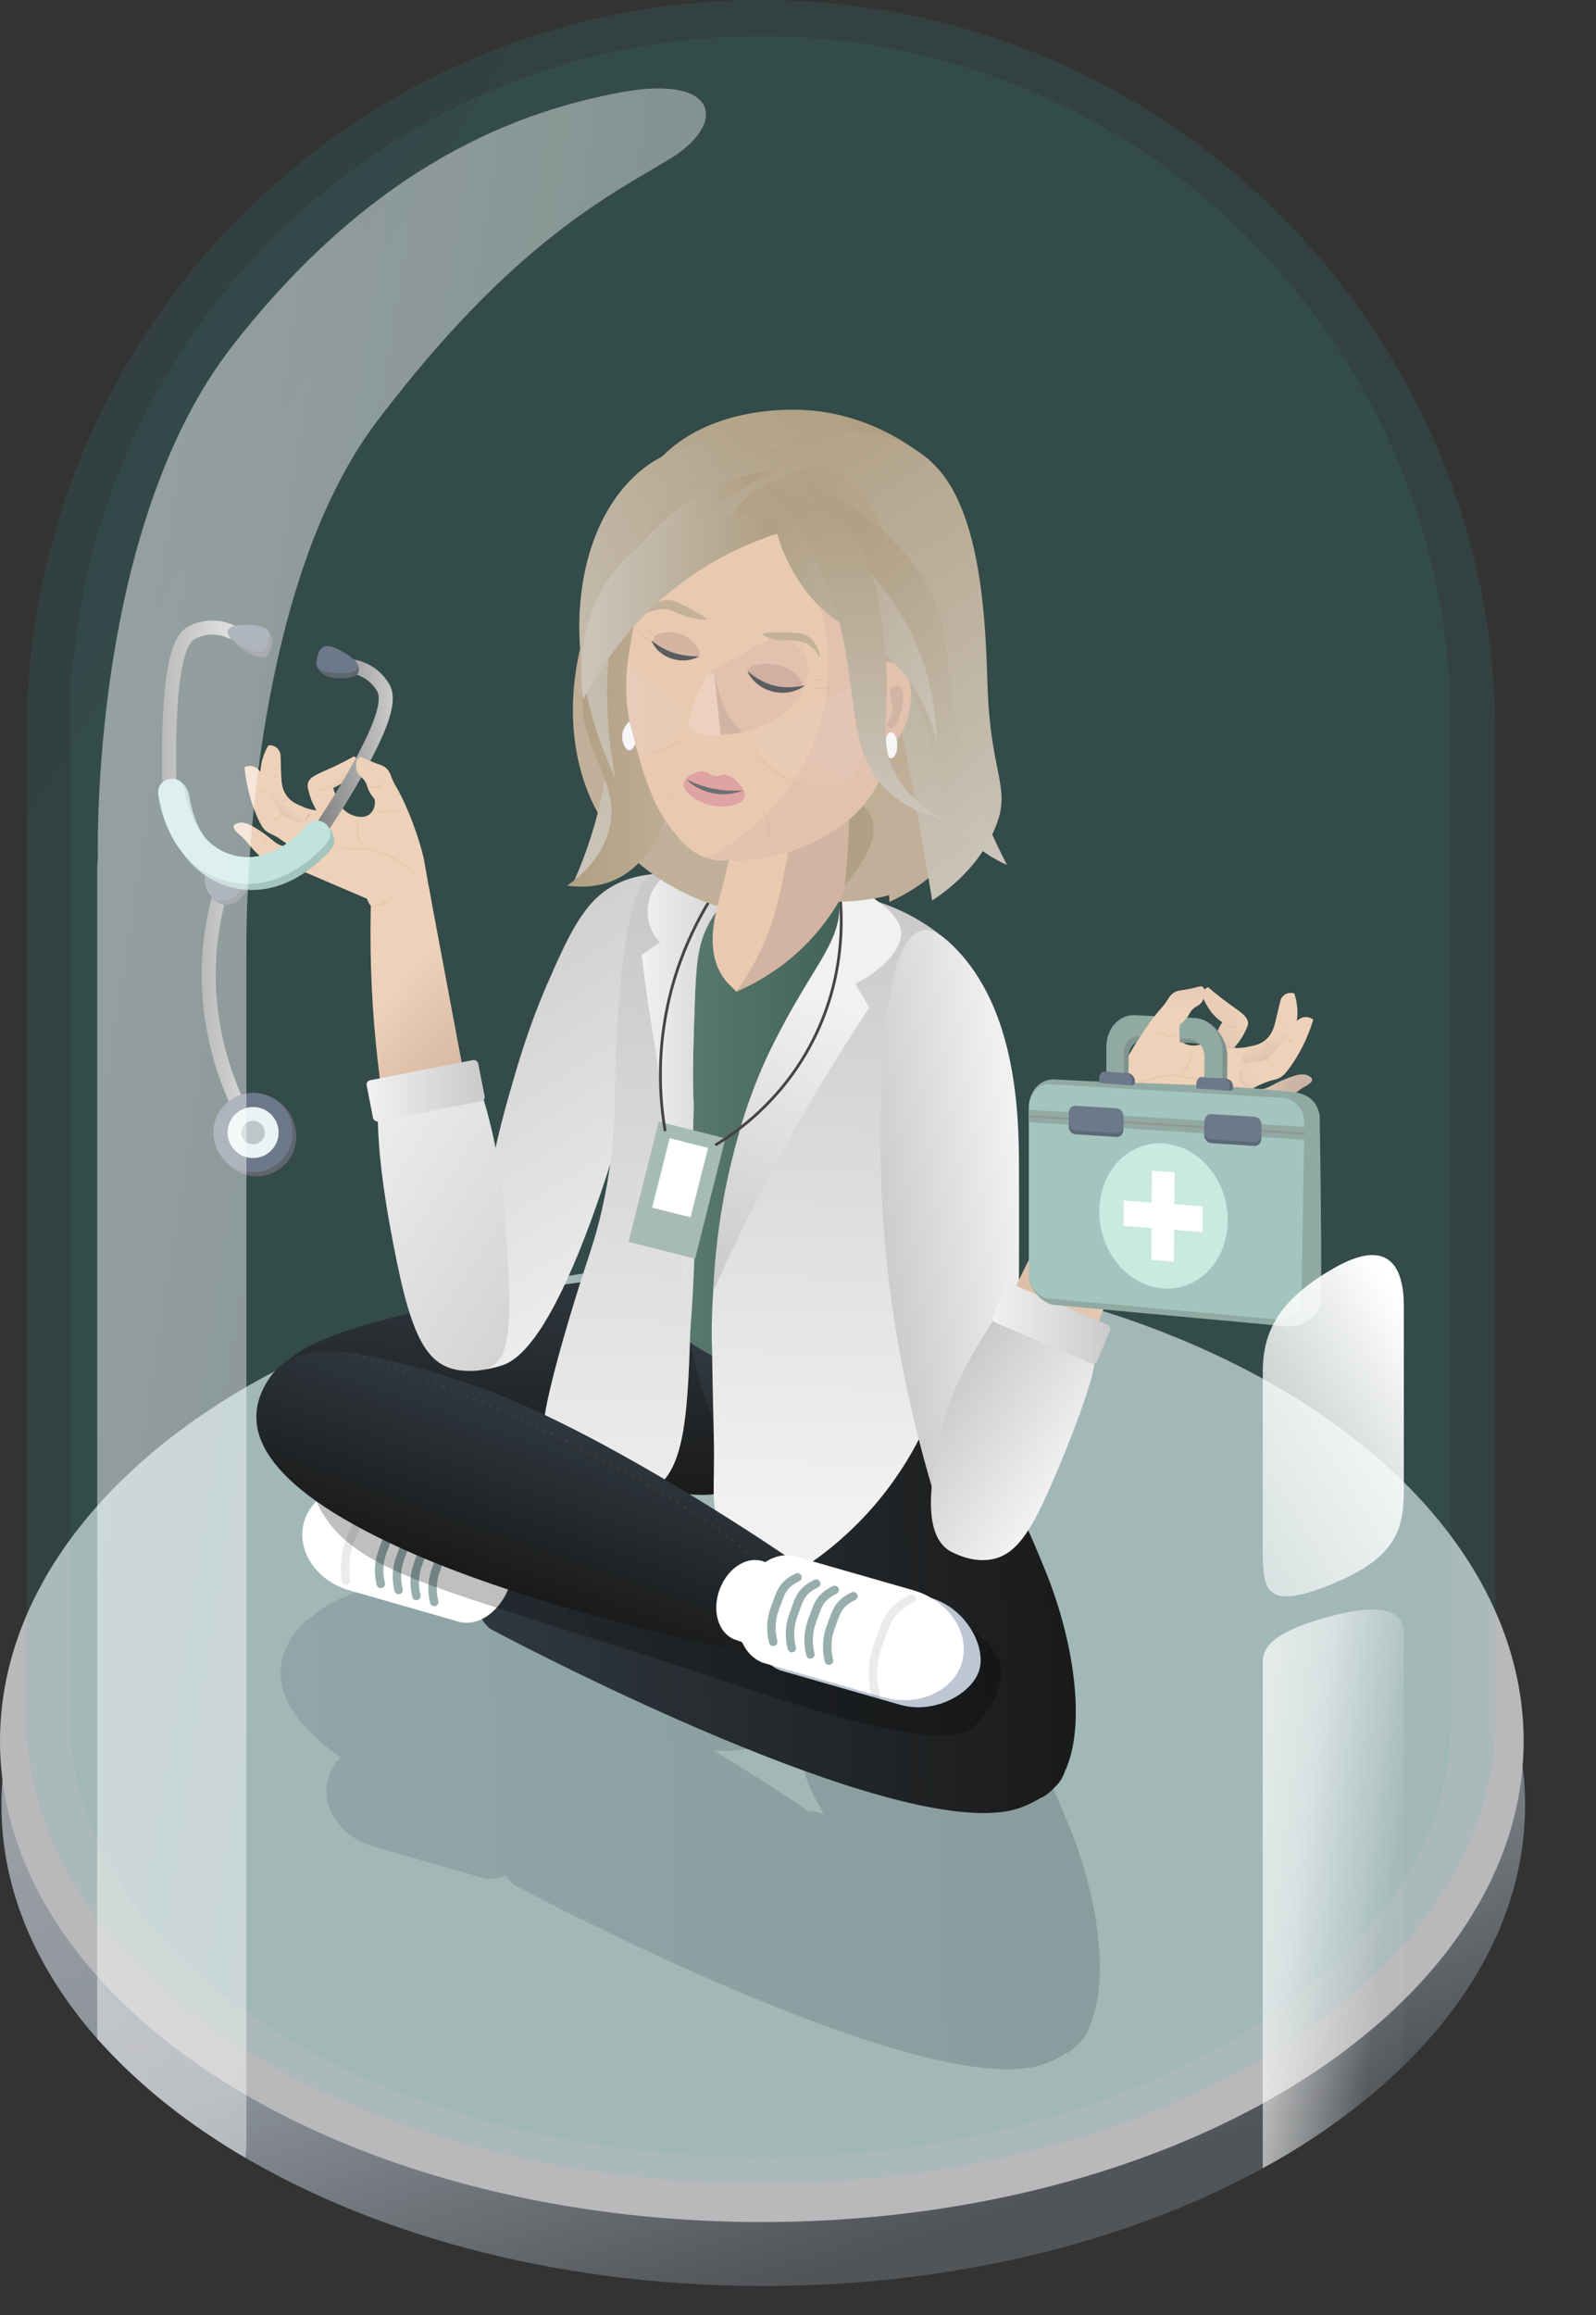
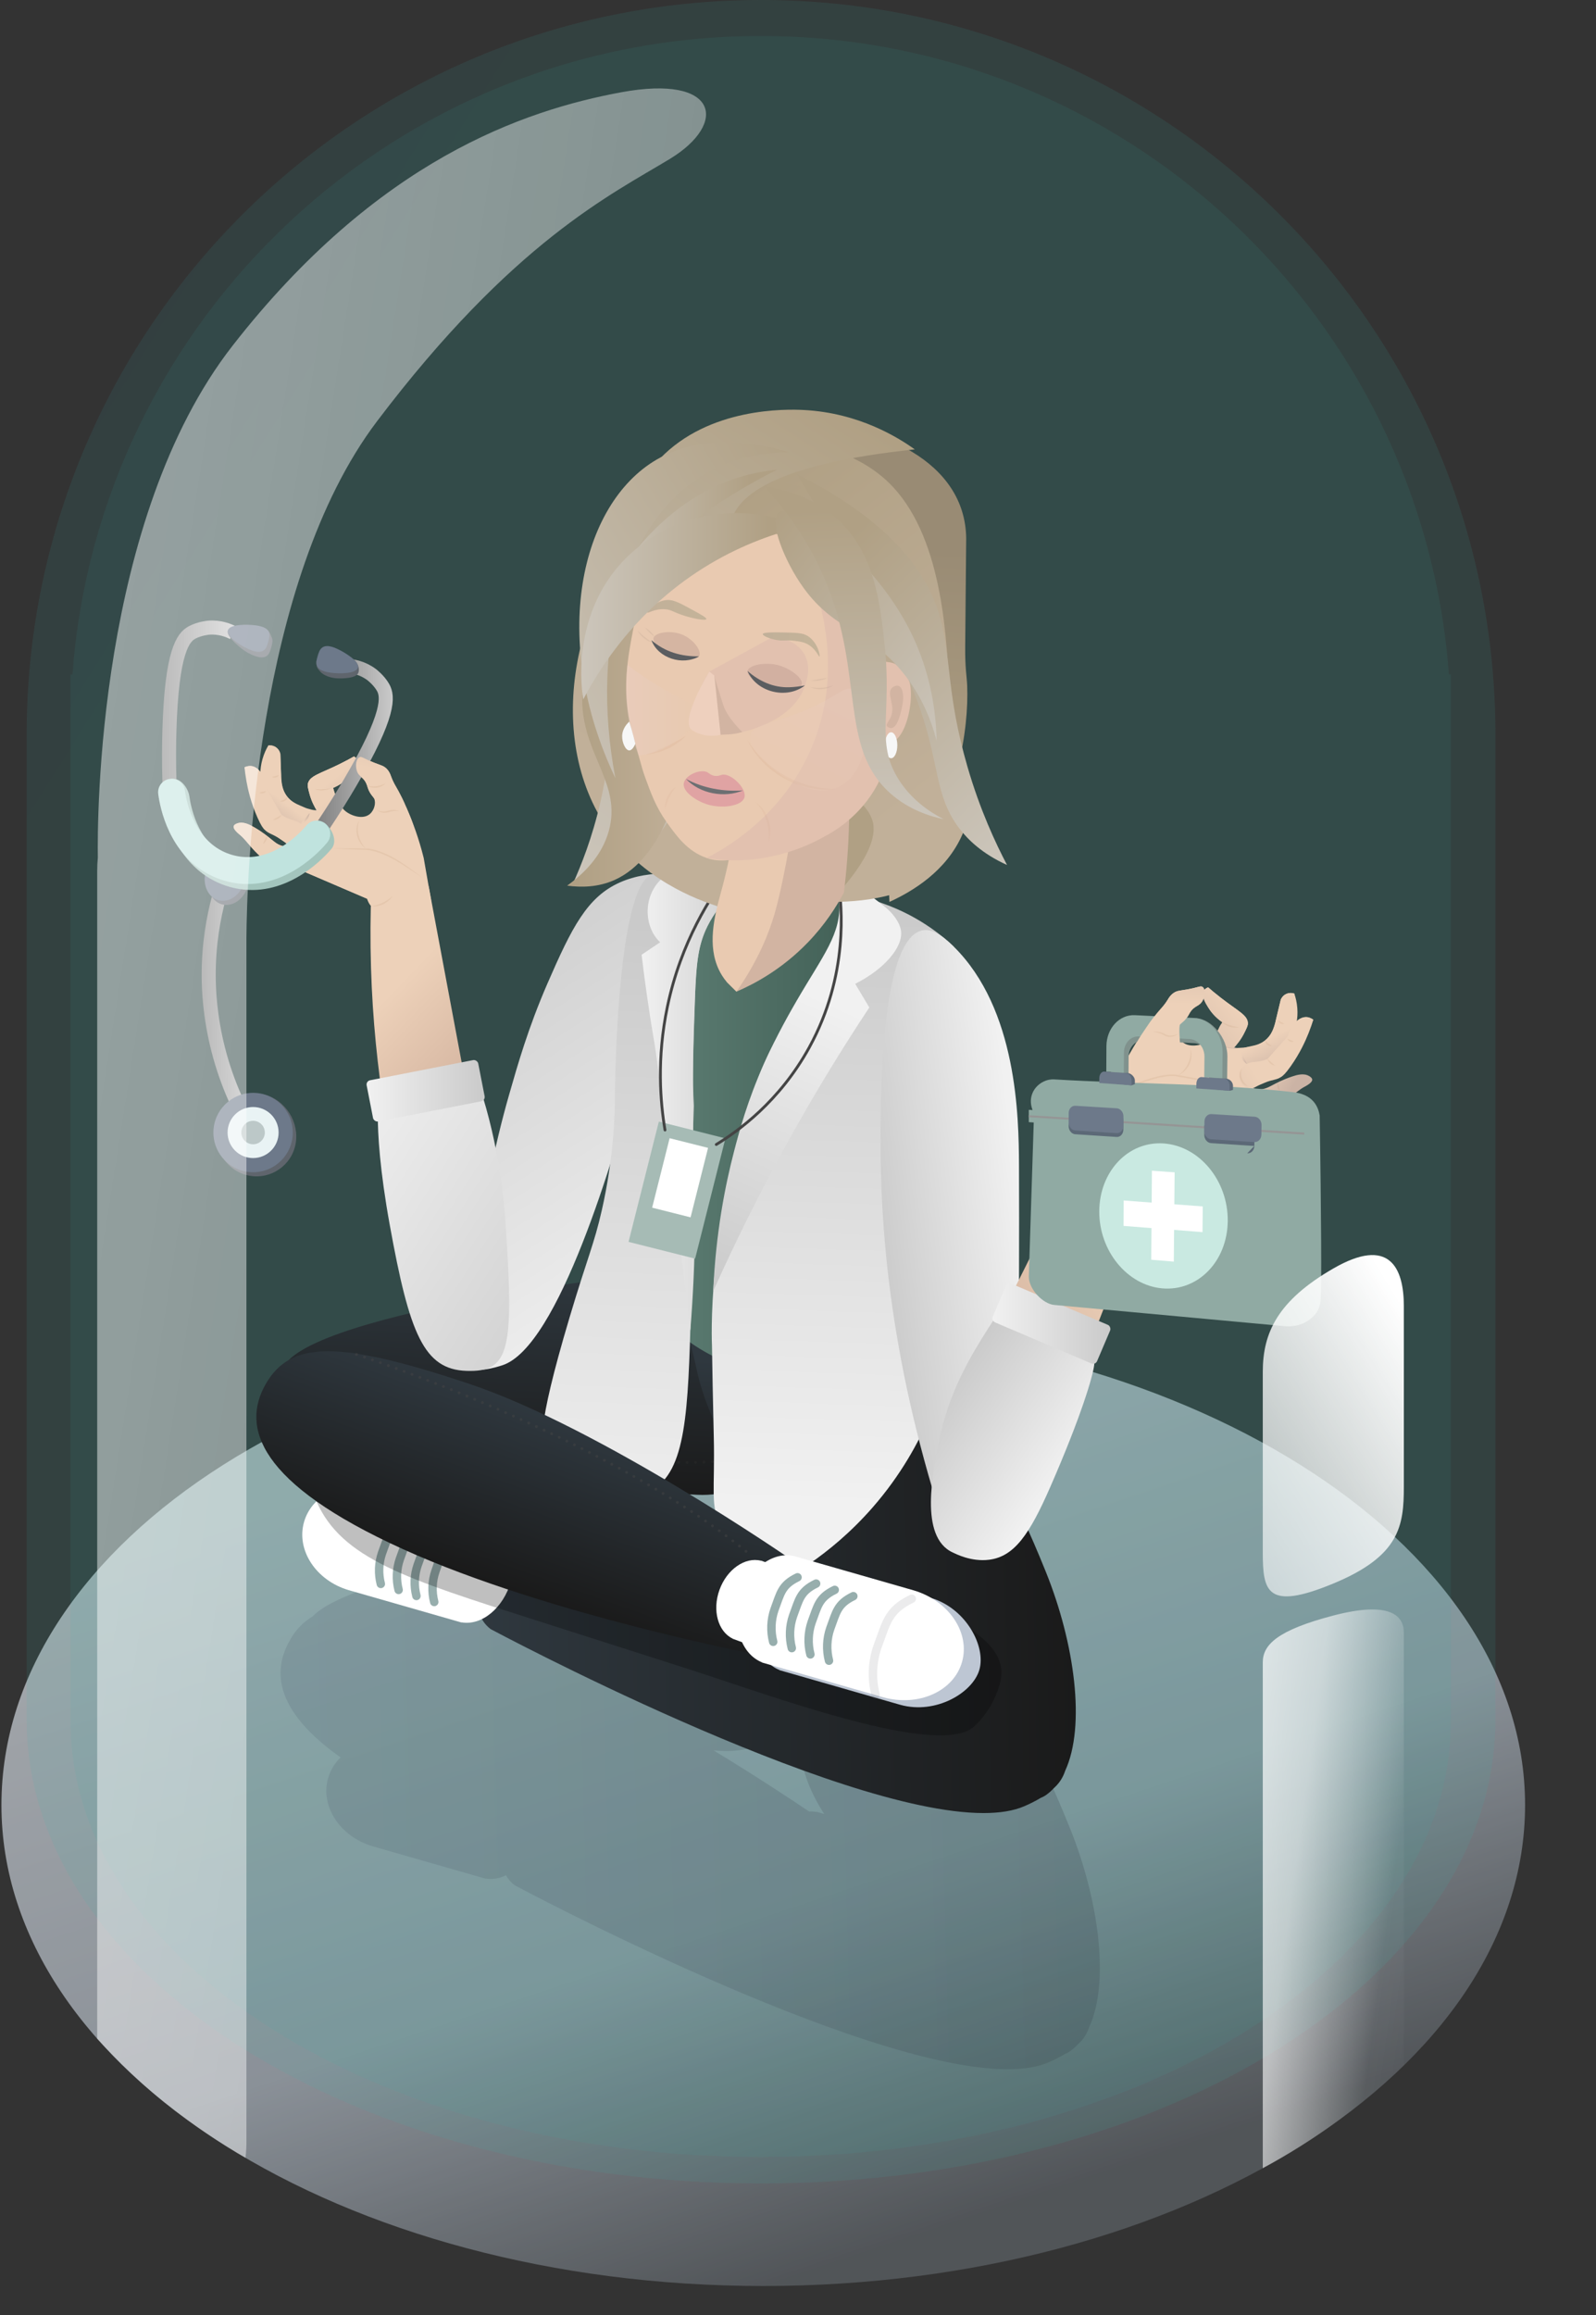
<svg xmlns="http://www.w3.org/2000/svg" xmlns:xlink="http://www.w3.org/1999/xlink" id="Layer_1" data-name="Layer 1" width="567.86" height="823.4" version="1.1" viewBox="0 0 567.86 823.4">
  <rect x="0" y="0" width="567.86" height="823.4" fill="#333333" stroke="none" />
  <defs>
    <style>
      .cls-1 {
        stroke: #747b80;
        stroke-width: 2px;
      }

      .cls-1, .cls-2, .cls-3, .cls-4, .cls-5, .cls-6, .cls-7, .cls-8, .cls-9 {
        isolation: isolate;
      }

      .cls-1, .cls-10, .cls-11, .cls-5, .cls-12, .cls-6, .cls-7, .cls-13, .cls-14, .cls-15, .cls-8 {
        fill: none;
      }

      .cls-1, .cls-10, .cls-5, .cls-12, .cls-6, .cls-7, .cls-8 {
        stroke-linecap: round;
      }

      .cls-1, .cls-5, .cls-8 {
        opacity: .46;
        stroke-dasharray: 0 3;
      }

      .cls-16 {
        fill: #a6bbb5;
      }

      .cls-16, .cls-17, .cls-18, .cls-19, .cls-20, .cls-21, .cls-22, .cls-23, .cls-24, .cls-25, .cls-26, .cls-27, .cls-28, .cls-29, .cls-30, .cls-31, .cls-32, .cls-33, .cls-34, .cls-35, .cls-36, .cls-37, .cls-38, .cls-39, .cls-40, .cls-41, .cls-42, .cls-43, .cls-44, .cls-45, .cls-46, .cls-47, .cls-48, .cls-49, .cls-50, .cls-51, .cls-52, .cls-53, .cls-54, .cls-55, .cls-56, .cls-57, .cls-58, .cls-59, .cls-60, .cls-61, .cls-62, .cls-63, .cls-64, .cls-65, .cls-66, .cls-67, .cls-68, .cls-69, .cls-70, .cls-71, .cls-72, .cls-73, .cls-74, .cls-75, .cls-76, .cls-77, .cls-2, .cls-78, .cls-79, .cls-80, .cls-81, .cls-3, .cls-82, .cls-4, .cls-83, .cls-84, .cls-85, .cls-86, .cls-87, .cls-88, .cls-89, .cls-90, .cls-91, .cls-92, .cls-93, .cls-94, .cls-95, .cls-96, .cls-97, .cls-98, .cls-99, .cls-100, .cls-9, .cls-101 {
        stroke-width: 0px;
      }

      .cls-17 {
        fill: #5c6977;
      }

      .cls-18 {
        fill: #eed0be;
      }

      .cls-19 {
        fill: #80928d;
      }

      .cls-102 {
        opacity: .05;
      }

      .cls-103 {
        opacity: .08;
      }

      .cls-104 {
        opacity: .06;
      }

      .cls-105, .cls-11 {
        opacity: .12;
      }

      .cls-20 {
        fill: url(#linear-gradient);
      }

      .cls-21 {
        fill: #3d4852;
        fill-opacity: 0;
      }

      .cls-22 {
        fill: #5b6b77;
      }

      .cls-23 {
        fill: #bc998f;
      }

      .cls-23, .cls-77 {
        opacity: .43;
      }

      .cls-24 {
        fill: #bcc8c8;
      }

      .cls-25 {
        fill: #b27449;
      }

      .cls-26 {
        fill: url(#linear-gradient-33);
      }

      .cls-27 {
        fill: url(#linear-gradient-29);
      }

      .cls-28 {
        fill: url(#linear-gradient-32);
      }

      .cls-29 {
        fill: url(#linear-gradient-30);
      }

      .cls-30 {
        fill: url(#linear-gradient-31);
      }

      .cls-31 {
        fill: url(#linear-gradient-36);
      }

      .cls-32 {
        fill: url(#linear-gradient-34);
      }

      .cls-33 {
        fill: url(#linear-gradient-35);
      }

      .cls-34 {
        fill: url(#linear-gradient-28);
      }

      .cls-35 {
        fill: url(#linear-gradient-25);
      }

      .cls-36 {
        fill: url(#linear-gradient-11);
      }

      .cls-37 {
        fill: url(#linear-gradient-12);
      }

      .cls-38 {
        fill: url(#linear-gradient-13);
      }

      .cls-39 {
        fill: url(#linear-gradient-10);
      }

      .cls-40 {
        fill: url(#linear-gradient-17);
      }

      .cls-41 {
        fill: url(#linear-gradient-16);
      }

      .cls-42 {
        fill: url(#linear-gradient-19);
      }

      .cls-43 {
        fill: url(#linear-gradient-15);
      }

      .cls-44 {
        fill: url(#linear-gradient-23);
      }

      .cls-45 {
        fill: url(#linear-gradient-21);
      }

      .cls-46 {
        fill: url(#linear-gradient-18);
      }

      .cls-47 {
        fill: url(#linear-gradient-14);
      }

      .cls-48 {
        fill: url(#linear-gradient-22);
      }

      .cls-49 {
        fill: url(#linear-gradient-20);
      }

      .cls-50 {
        fill: url(#linear-gradient-27);
      }

      .cls-51 {
        fill: url(#linear-gradient-24);
      }

      .cls-52 {
        fill: url(#linear-gradient-26);
      }

      .cls-53 {
        fill: url(#linear-gradient-45);
      }

      .cls-54 {
        fill: url(#linear-gradient-46);
      }

      .cls-55 {
        fill: url(#linear-gradient-44);
      }

      .cls-56 {
        fill: url(#linear-gradient-48);
      }

      .cls-57 {
        fill: url(#linear-gradient-49);
      }

      .cls-58 {
        fill: url(#linear-gradient-47);
      }

      .cls-59 {
        fill: url(#linear-gradient-42);
      }

      .cls-60 {
        fill: url(#linear-gradient-43);
      }

      .cls-61 {
        fill: url(#linear-gradient-40);
      }

      .cls-62 {
        fill: url(#linear-gradient-41);
      }

      .cls-63 {
        fill: url(#linear-gradient-59);
      }

      .cls-64 {
        fill: url(#linear-gradient-58);
      }

      .cls-65 {
        fill: url(#linear-gradient-55);
      }

      .cls-66 {
        fill: url(#linear-gradient-53);
      }

      .cls-67 {
        fill: url(#linear-gradient-51);
      }

      .cls-68 {
        fill: url(#linear-gradient-52);
      }

      .cls-69 {
        fill: url(#linear-gradient-50);
      }

      .cls-70 {
        fill: url(#linear-gradient-54);
      }

      .cls-71 {
        fill: url(#linear-gradient-61);
      }

      .cls-72 {
        fill: url(#linear-gradient-62);
      }

      .cls-73 {
        fill: #d2b4a2;
      }

      .cls-74 {
        fill: #eaebed;
      }

      .cls-75 {
        fill: #959595;
      }

      .cls-76 {
        fill: #e9f3f4;
      }

      .cls-77 {
        fill: url(#linear-gradient-57);
      }

      .cls-2 {
        fill: url(#linear-gradient-3);
        opacity: .09;
      }

      .cls-78 {
        fill: #a3c5bd;
      }

      .cls-79 {
        fill: #e0a3a3;
      }

      .cls-80 {
        fill: #bdc6d3;
      }

      .cls-81 {
        fill: #1c2d63;
        opacity: .4;
      }

      .cls-3 {
        fill: url(#linear-gradient-60);
        opacity: .49;
      }

      .cls-82 {
        fill: #c9e9e1;
      }

      .cls-4 {
        fill: url(#linear-gradient-2);
        opacity: .11;
      }

      .cls-10 {
        stroke: #97aead;
        stroke-width: 3.001px;
      }

      .cls-10, .cls-6, .cls-7 {
        stroke-linejoin: round;
      }

      .cls-83 {
        fill: #ab8059;
      }

      .cls-11 {
        stroke: #ab8059;
        stroke-width: .571px;
      }

      .cls-11, .cls-12, .cls-13, .cls-14, .cls-15 {
        stroke-miterlimit: 10;
      }

      .cls-5 {
        stroke: #2d2d2d;
      }

      .cls-12 {
        stroke: #444;
      }

      .cls-84 {
        fill: #90aaa3;
      }

      .cls-85 {
        fill: #5b5d60;
      }

      .cls-86 {
        fill: #6d6f72;
      }

      .cls-106 {
        opacity: .18;
      }

      .cls-107 {
        opacity: .73;
      }

      .cls-6 {
        stroke-width: 3px;
      }

      .cls-6, .cls-7 {
        opacity: .14;
        stroke: #6d6f72;
      }

      .cls-7 {
        stroke-width: 3px;
      }

      .cls-87 {
        fill: #e9cab1;
      }

      .cls-88 {
        fill: url(#linear-gradient-8);
      }

      .cls-89 {
        fill: url(#linear-gradient-9);
      }

      .cls-90 {
        fill: url(#linear-gradient-7);
      }

      .cls-91 {
        fill: url(#linear-gradient-5);
      }

      .cls-92 {
        fill: url(#linear-gradient-6);
      }

      .cls-93 {
        fill: #2b2928;
      }

      .cls-94 {
        fill: #c0e3de;
      }

      .cls-95 {
        fill: #e2c1af;
      }

      .cls-96 {
        fill: #000;
        opacity: .25;
      }

      .cls-13 {
        stroke: url(#linear-gradient-39);
      }

      .cls-13, .cls-14, .cls-15 {
        stroke-width: 5px;
      }

      .cls-14 {
        stroke: url(#linear-gradient-37);
      }

      .cls-15 {
        stroke: url(#linear-gradient-38);
      }

      .cls-97 {
        fill: url(#linear-gradient-56);
        opacity: .3;
      }

      .cls-98 {
        fill: #6d798a;
      }

      .cls-99 {
        fill: #fff;
      }

      .cls-8 {
        stroke: #474747;
      }

      .cls-100 {
        fill: #f7f7f7;
      }

      .cls-9 {
        fill: url(#linear-gradient-4);
        opacity: .21;
      }

      .cls-101 {
        fill: #5f656d;
      }
    </style>
    <linearGradient id="linear-gradient" x1="-1096.684" y1="1216.282" x2="-1096.266" y2="1215.516" gradientTransform="translate(594683.998 416651.443) scale(542.113 -342.142)" gradientUnits="userSpaceOnUse">
      <stop offset="0" stop-color="#ced3d9" />
      <stop offset=".606" stop-color="#aab3bd" />
      <stop offset="1" stop-color="#5c6166" />
    </linearGradient>
    <linearGradient id="linear-gradient-2" x1="-1097.014" y1="1216.216" x2="-1096.709" y2="1215.933" gradientTransform="translate(573231.679 944490.984) scale(522.585 -776.608)" gradientUnits="userSpaceOnUse">
      <stop offset="0" stop-color="#438aa7" />
      <stop offset="1" stop-color="#33b6aa" />
    </linearGradient>
    <linearGradient id="linear-gradient-3" x1="-1096.879" y1="1216.222" x2="-1096.574" y2="1215.939" gradientTransform="translate(538678.201 917501.307) scale(491.13 -754.402)" xlink:href="#linear-gradient-2" />
    <linearGradient id="linear-gradient-4" x1="-1095.229" y1="1216.193" x2="-1094.229" y2="1216.211" gradientTransform="translate(319371.264 234807.745) scale(291.511 -192.54)" gradientUnits="userSpaceOnUse">
      <stop offset="0" stop-color="#536473" />
      <stop offset="1" stop-color="#303740" />
    </linearGradient>
    <linearGradient id="linear-gradient-5" x1="-1101.44" y1="1221.339" x2="-1100.441" y2="1221.357" gradientTransform="translate(-230772.234 76001.008) rotate(92.98) scale(79.401 -185.637)" gradientUnits="userSpaceOnUse">
      <stop offset="0" stop-color="#2f383f" />
      <stop offset="1" stop-color="#1a1a1a" />
    </linearGradient>
    <linearGradient id="linear-gradient-6" x1="-1097.375" y1="1230.82" x2="-1096.626" y2="1230.648" gradientTransform="translate(-67228.064 106885.92) rotate(77.993) scale(82.039 -71.633)" xlink:href="#linear-gradient-5" />
    <linearGradient id="linear-gradient-7" x1="-1093.855" y1="1216.235" x2="-1092.855" y2="1216.253" gradientTransform="translate(232891.786 223095.823) scale(212.754 -182.974)" xlink:href="#linear-gradient-5" />
    <linearGradient id="linear-gradient-8" x1="222.529" y1="399.706" x2="332.393" y2="399.706" gradientUnits="userSpaceOnUse">
      <stop offset="0" stop-color="#618278" />
      <stop offset="1" stop-color="#37544a" />
    </linearGradient>
    <linearGradient id="linear-gradient-9" x1="-1124.264" y1="385.94" x2="-1123.54" y2="387.118" gradientTransform="translate(-114108.124 36043.391) rotate(-152.03) scale(74.944 220.167) skewX(-.016)" gradientUnits="userSpaceOnUse">
      <stop offset="0" stop-color="#f1f1f1" />
      <stop offset="1" stop-color="#cacaca" />
    </linearGradient>
    <linearGradient id="linear-gradient-10" x1="-1120.249" y1="385.25" x2="-1120.095" y2="386.194" gradientTransform="translate(-151784.561 40974.401) rotate(-160.008) scale(115.213 233.589)" xlink:href="#linear-gradient-9" />
    <linearGradient id="linear-gradient-11" x1="294.766" y1="356.158" x2="245.96" y2="468.351" gradientUnits="userSpaceOnUse">
      <stop offset="0" stop-color="#f1f1f1" />
      <stop offset=".894" stop-color="#cacaca" />
    </linearGradient>
    <linearGradient id="linear-gradient-12" x1="122.536" y1="-136.26" x2="79.178" y2="-370.602" gradientTransform="translate(79.357 654.795) rotate(12.351) scale(1 .949)" xlink:href="#linear-gradient-9" />
    <linearGradient id="linear-gradient-13" x1="228.284" y1="390.974" x2="266.991" y2="390.974" gradientTransform="matrix(1,0,0,1,0,0)" xlink:href="#linear-gradient-9" />
    <linearGradient id="linear-gradient-14" x1="-1310.88" y1="122.4" x2="-1286.341" y2="113.735" gradientTransform="translate(-1142.079 -113.426) rotate(-167.621) scale(1 -1)" gradientUnits="userSpaceOnUse">
      <stop offset="0" stop-color="#edd1b9" />
      <stop offset=".318" stop-color="#edd1b9" />
      <stop offset=".988" stop-color="#cbb3a5" />
    </linearGradient>
    <linearGradient id="linear-gradient-15" x1="-1538.37" y1="1217.73" x2="-1538.092" y2="1217.506" gradientTransform="translate(242828.755 201649.367) rotate(3.038) scale(164.479 -154.52)" gradientUnits="userSpaceOnUse">
      <stop offset="0" stop-color="#edd1b9" />
      <stop offset=".318" stop-color="#edd1b9" />
      <stop offset=".988" stop-color="#d7b8a3" />
    </linearGradient>
    <linearGradient id="linear-gradient-16" x1="-1445.812" y1="1217.964" x2="-1445.944" y2="1217.493" gradientTransform="translate(23296.439 51848.762) rotate(-2.646) scale(14.39 -43.176) skewX(.05)" xlink:href="#linear-gradient-14" />
    <linearGradient id="linear-gradient-17" x1="-1480.669" y1="1220.091" x2="-1479.665" y2="1218.546" gradientTransform="translate(32507.474 41650.436) rotate(-.079) scale(21.855 -33.942) skewX(.011)" xlink:href="#linear-gradient-14" />
    <linearGradient id="linear-gradient-18" x1="-1522.49" y1="1212.363" x2="-1523.828" y2="1212.331" gradientTransform="translate(107424.559 40899.893) rotate(-13.964) scale(61.968 -53.852)" xlink:href="#linear-gradient-14" />
    <linearGradient id="linear-gradient-19" x1="105.134" y1="297.877" x2="108.901" y2="297.877" gradientTransform="matrix(1,0,0,1,0,0)" xlink:href="#linear-gradient-14" />
    <linearGradient id="linear-gradient-20" x1="107.018" y1="291.082" x2="110.158" y2="291.082" gradientTransform="matrix(1,0,0,1,0,0)" xlink:href="#linear-gradient-14" />
    <linearGradient id="linear-gradient-21" x1="-1513.321" y1="1211.899" x2="-1512.948" y2="1210.919" gradientTransform="translate(79928.691 46742.535) rotate(-13.965) scale(43.773 -53.111)" xlink:href="#linear-gradient-14" />
    <linearGradient id="linear-gradient-22" x1="111.326" y1="288.386" x2="121.475" y2="288.386" gradientTransform="matrix(1,0,0,1,0,0)" xlink:href="#linear-gradient-14" />
    <linearGradient id="linear-gradient-23" x1="-1513.276" y1="1211.832" x2="-1513.079" y2="1211.314" gradientTransform="translate(79928.691 46742.535) rotate(-13.965) scale(43.773 -53.111)" xlink:href="#linear-gradient-14" />
    <linearGradient id="linear-gradient-24" x1="-1091.311" y1="383.363" x2="-1090.854" y2="384.463" gradientTransform="translate(52146.926 -67779.966) rotate(-8.003) scale(55.884 157.12)" xlink:href="#linear-gradient-9" />
    <linearGradient id="linear-gradient-25" x1="130.427" y1="387.965" x2="172.459" y2="387.965" gradientTransform="translate(77.255 -21.85) rotate(11.062)" xlink:href="#linear-gradient-9" />
    <linearGradient id="linear-gradient-26" x1="-1130.309" y1="382.974" x2="-1129.557" y2="382.959" gradientTransform="translate(-67165.805 105595.038) rotate(171.342) scale(70.845 244.915) skewX(-5.295)" xlink:href="#linear-gradient-9" />
    <linearGradient id="linear-gradient-27" x1="-1547.236" y1="1217.306" x2="-1546.873" y2="1217.015" gradientTransform="translate(-265132.659 151235.098) rotate(-171.573) scale(155.489 154.52)" xlink:href="#linear-gradient-15" />
    <linearGradient id="linear-gradient-28" x1="-1810.46" y1="344.221" x2="-1829.124" y2="350.779" gradientTransform="translate(-1299.228 -223.413) rotate(-171.573) scale(1 -1)" gradientUnits="userSpaceOnUse">
      <stop offset="0" stop-color="#edd1b9" />
      <stop offset=".18" stop-color="#edd1b9" />
      <stop offset=".941" stop-color="#cbb3a5" />
    </linearGradient>
    <linearGradient id="linear-gradient-29" x1="-1570.311" y1="1220.633" x2="-1570.447" y2="1220.149" gradientTransform="translate(-34296.035 45971.274) rotate(-165.889) scale(14.39 43.176) skewX(.05)" xlink:href="#linear-gradient-28" />
    <linearGradient id="linear-gradient-30" x1="-1562.692" y1="1220.962" x2="-1561.688" y2="1219.417" gradientTransform="translate(-41296.217 34145.603) rotate(-168.457) scale(21.855 33.942) skewX(.011)" xlink:href="#linear-gradient-28" />
    <linearGradient id="linear-gradient-31" x1="441.326" y1="376.211" x2="443.661" y2="376.211" gradientTransform="matrix(1,0,0,1,0,0)" xlink:href="#linear-gradient-28" />
    <linearGradient id="linear-gradient-32" x1="430.501" y1="371.718" x2="440.395" y2="371.718" gradientTransform="matrix(1,0,0,1,0,0)" xlink:href="#linear-gradient-28" />
    <linearGradient id="linear-gradient-33" x1="-1552.929" y1="1220.633" x2="-1552.588" y2="1219.738" gradientTransform="translate(-88783.38 29710.438) rotate(-154.571) scale(43.773 53.111)" xlink:href="#linear-gradient-28" />
    <linearGradient id="linear-gradient-34" x1="-1096.832" y1="381.177" x2="-1097.652" y2="381.182" gradientTransform="translate(96923.069 -15872.801) rotate(10.347) scale(69.982 87.777) skewX(-29.782)" xlink:href="#linear-gradient-9" />
    <linearGradient id="linear-gradient-35" x1="353.097" y1="470.782" x2="395.102" y2="470.782" gradientTransform="translate(-154.621 184.355) rotate(-23.082)" xlink:href="#linear-gradient-9" />
    <linearGradient id="linear-gradient-36" x1="-1106.824" y1="1220.279" x2="-1105.824" y2="1220.297" gradientTransform="translate(-259147.256 -18128.571) rotate(109.993) scale(64.294 -204.941)" xlink:href="#linear-gradient-5" />
    <linearGradient id="linear-gradient-37" x1="57.639" y1="249.584" x2="84.114" y2="249.584" gradientUnits="userSpaceOnUse">
      <stop offset="0" stop-color="gray" />
      <stop offset="1" stop-color="#cacaca" />
    </linearGradient>
    <linearGradient id="linear-gradient-38" x1="112.648" y1="264.886" x2="139.755" y2="264.886" xlink:href="#linear-gradient-37" />
    <linearGradient id="linear-gradient-39" x1="71.75" y1="361.479" x2="92.306" y2="361.479" xlink:href="#linear-gradient-37" />
    <linearGradient id="linear-gradient-40" x1="-1550.269" y1="1220.817" x2="-1551.607" y2="1220.785" gradientTransform="translate(-114569.318 18519.164) rotate(-154.571) scale(61.968 53.852)" gradientUnits="userSpaceOnUse">
      <stop offset="0" stop-color="#e8d6b2" />
      <stop offset=".318" stop-color="#e8d6b2" />
      <stop offset=".988" stop-color="#d1c3a6" />
    </linearGradient>
    <linearGradient id="linear-gradient-41" x1="-1512.867" y1="1211.405" x2="-1512.602" y2="1212.157" gradientTransform="translate(79928.691 46742.535) rotate(-13.965) scale(43.773 -53.111)" xlink:href="#linear-gradient-14" />
    <linearGradient id="linear-gradient-42" x1="-1552.475" y1="1220.17" x2="-1552.225" y2="1220.876" gradientTransform="translate(-88783.38 29710.438) rotate(-154.571) scale(43.773 53.111)" xlink:href="#linear-gradient-28" />
    <linearGradient id="linear-gradient-43" x1="282.187" y1="191.785" x2="275.57" y2="293.916" gradientUnits="userSpaceOnUse">
      <stop offset=".004" stop-color="#998b74" />
      <stop offset=".928" stop-color="#b0a084" />
    </linearGradient>
    <linearGradient id="linear-gradient-44" x1="-97.075" y1="172.899" x2="-13.309" y2="279.535" gradientTransform="translate(191.56 1.676) rotate(175.731) scale(1 -1)" gradientUnits="userSpaceOnUse">
      <stop offset=".068" stop-color="#b0a084" />
      <stop offset=".988" stop-color="#c1b099" />
    </linearGradient>
    <linearGradient id="linear-gradient-45" x1="112.25" y1="167.839" x2="197.11" y2="275.867" gradientTransform="translate(142.771)" xlink:href="#linear-gradient-44" />
    <linearGradient id="linear-gradient-46" x1="101.692" y1="178.807" x2="185.311" y2="285.255" gradientTransform="translate(142.771)" xlink:href="#linear-gradient-44" />
    <linearGradient id="linear-gradient-47" x1="373.33" y1="304.475" x2="246.588" y2="111.257" gradientTransform="translate(559.205) rotate(-180) scale(1 -1)" gradientUnits="userSpaceOnUse">
      <stop offset="0" stop-color="#ccc6bc" />
      <stop offset=".848" stop-color="#b0a084" />
    </linearGradient>
    <linearGradient id="linear-gradient-48" x1="201.802" y1="259.085" x2="246.026" y2="259.085" gradientUnits="userSpaceOnUse">
      <stop offset=".068" stop-color="#b0a084" />
      <stop offset=".966" stop-color="#c1b099" />
    </linearGradient>
    <linearGradient id="linear-gradient-49" x1="377.286" y1="315.182" x2="255.807" y2="118.296" gradientTransform="matrix(1,0,0,1,0,0)" xlink:href="#linear-gradient-47" />
    <linearGradient id="linear-gradient-50" x1="230.266" y1="216.917" x2="251.329" y2="216.917" gradientUnits="userSpaceOnUse">
      <stop offset=".042" stop-color="#c1b099" />
      <stop offset=".848" stop-color="#c4b399" />
    </linearGradient>
    <linearGradient id="linear-gradient-51" x1="175.475" y1="472.91" x2="196.255" y2="472.91" gradientTransform="translate(133.241 -257.133) rotate(4.485)" xlink:href="#linear-gradient-50" />
    <linearGradient id="linear-gradient-52" x1="375.506" y1="291.277" x2="274.639" y2="186.716" gradientTransform="matrix(1,0,0,1,0,0)" xlink:href="#linear-gradient-47" />
    <linearGradient id="linear-gradient-53" x1="213.992" y1="190.685" x2="276.487" y2="190.685" gradientTransform="matrix(1,0,0,1,0,0)" xlink:href="#linear-gradient-47" />
    <linearGradient id="linear-gradient-54" x1="171.411" y1="252.685" x2="322.172" y2="163.205" gradientTransform="matrix(1,0,0,1,0,0)" xlink:href="#linear-gradient-47" />
    <linearGradient id="linear-gradient-55" x1="206.818" y1="215.631" x2="285.233" y2="215.631" gradientTransform="matrix(1,0,0,1,0,0)" xlink:href="#linear-gradient-47" />
    <linearGradient id="linear-gradient-56" x1="299.788" y1="238.439" x2="270.912" y2="299.036" gradientUnits="userSpaceOnUse">
      <stop offset=".006" stop-color="#eacec5" />
      <stop offset=".848" stop-color="#e9cab1" />
    </linearGradient>
    <linearGradient id="linear-gradient-57" x1="222.763" y1="252.583" x2="248.74" y2="252.583" xlink:href="#linear-gradient-56" />
    <linearGradient id="linear-gradient-58" x1="495.575" y1="238.39" x2="410.271" y2="188.339" gradientTransform="translate(-161.675 -162.363) rotate(10.789) scale(1.162 1.327)" xlink:href="#linear-gradient-47" />
    <linearGradient id="linear-gradient-59" x1="306.069" y1="292.718" x2="301.211" y2="165.727" gradientUnits="userSpaceOnUse">
      <stop offset="0" stop-color="#ccc6bc" />
      <stop offset=".879" stop-color="#b0a084" />
    </linearGradient>
    <linearGradient id="linear-gradient-60" x1="-1093.97" y1="1216.006" x2="-1091.111" y2="1214.455" gradientTransform="translate(237001.199 906845.298) scale(216.62 -745.624)" gradientUnits="userSpaceOnUse">
      <stop offset="0" stop-color="#fff" />
      <stop offset=".541" stop-color="#fff" stop-opacity=".6" />
      <stop offset=".826" stop-color="#fff" stop-opacity=".043" />
      <stop offset="1" stop-color="#fff" stop-opacity="0" />
    </linearGradient>
    <linearGradient id="linear-gradient-61" x1="-1077.87" y1="1216.874" x2="-1075.966" y2="1215.801" gradientTransform="translate(54509.132 253810.916) scale(50.19 -208.144)" xlink:href="#linear-gradient-60" />
    <linearGradient id="linear-gradient-62" x1="-1076.273" y1="1217.09" x2="-1079.274" y2="1212.634" gradientTransform="translate(54508.034 148201.93) scale(50.189 -121.398)" gradientUnits="userSpaceOnUse">
      <stop offset="0" stop-color="#fff" />
      <stop offset=".536" stop-color="#fff" stop-opacity=".043" />
      <stop offset=".541" stop-color="#fff" stop-opacity=".6" />
      <stop offset="1" stop-color="#fff" stop-opacity="0" />
    </linearGradient>
  </defs>
  <g class="cls-107">
    <path class="cls-21" d="M294.609,465.7c150.912,0,273.251,80.074,273.251,178.85s-122.339,178.85-273.251,178.85S21.36,743.326,21.36,644.55s122.338-178.85,273.249-178.85Z" />
    <path class="cls-20" d="M270.523,470.942c149.7,0,272.1,76.591,272.1,171.071s-121.354,171.071-271.055,171.071S.51,736.493.51,642.013s120.311-171.071,270.013-171.071Z" />
-     <ellipse class="cls-74" cx="271.058" cy="619.271" rx="271.058" ry="171.071" />
  </g>
  <path class="cls-4" d="M9.489,611.7v-.2h0v-352.467h.01C10.718,115.771,127.231,0,270.782,0s260.063,115.771,261.282,259.033h.01v352.467h0v.2c0,91.076-116.985,164.908-261.293,164.908S9.489,702.771,9.489,611.7Z" />
  <path class="cls-2" d="M25.089,612.218V239.9h.684C35.221,112.906,141.249,12.799,270.654,12.799s235.435,100.107,244.881,227.1h.684v372.32c0,85.594-109.943,154.982-245.565,154.982S25.089,697.812,25.089,612.218Z" />
  <path class="cls-9" d="M183.107,670.545c-1.262-.955-2.31-2.164-3.077-3.548-1.678.846-3.527,1.298-5.407,1.319-.62,0-1.239-.055-1.851-.163l-.017.054-1.042-.3-39.085-11.207c-11.648-3.432-18.755-14.253-15.888-24.252.811-2.804,2.344-5.346,4.446-7.37-22.9-16.188-24.609-30.306-18-41.749,1.88-3.478,4.661-6.385,8.052-8.418,17.167-17.849,127.071-32.373,145.377-31.416h4.44c3.742.215,7.396,1.23,10.713,2.976l24.233,5.409c6.635-1.301,13.511.213,18.985,4.18.27-.437.522-.857.755-1.261,7.211-12.492,42.1,44.116,48.55,62.85,0,0,3.928,1.657,16.418,32.642,10.19,25.28,14.228,54.689,6.82,70.71-.758,2.354-2.135,4.461-3.986,6.1-.855.929-1.806,1.767-2.834,2.5-.557.394-1.162.716-1.8.957-1.894,1.134-3.862,2.136-5.894,3-3.876,1.676-8.789,2.432-14.5,2.432-53.121.004-175.41-65.445-175.41-65.445ZM291.696,644.745l1.551.445c-4.5-6.977-8.017-15-8.536-23.41-2.87-.72-5.517-2.138-7.706-4.129-6.133,3.705-13.237,5.479-20.392,5.092l-2.675-.14c16.157,9.809,28.9,18.307,33.927,21.711.901-.048,1.806.008,2.694.167l.017-.057,1.12.321Z" />
  <path class="cls-81" d="M233.901,466.305" />
  <path class="cls-22" d="M234.383,460.135" />
  <path class="cls-91" d="M285.771,497.69c-1.03,19.794-17.912,35.005-37.706,33.975h0l-116.101-6.043c-19.794-1.03-32.621-17.572-31.591-37.365,1.03-19.793,127.87-36.899,147.664-35.869h4.442c19.793,1.029,34.322,25.509,33.292,45.303Z" />
  <path class="cls-92" d="M320.773,487.393c3.789,17.817-4.988,34.78-19.605,37.889l-20.423,5.388c-14.617,3.109-29.012-25.453-32.801-43.27-3.789-17.817-10.424-31.411,4.193-34.519l35.307,7.878c14.618-3.105,29.539,8.818,33.328,26.634Z" />
  <path class="cls-90" d="M174.547,579.425c-8.611-6.64-2.3-18.866-2.3-18.866,0,0,6.268-12.677,14.787-8.864,8.519,3.813,66.517,28.838,66.517,28.838l59.332,9.664c.2.124.4.246.6.367-2.524-3.865-4.636-7.984-6.3-12.29,0,0-29.738-22.2-31.051-48-1.313-25.8,23.838-54.108,31.051-66.6,7.213-12.492,42.1,44.116,48.549,62.851,0,0,3.928,1.656,16.418,32.64,10.191,25.281,14.229,54.691,6.822,70.712-.759,2.353-2.136,4.46-3.987,6.1-.855.93-1.805,1.768-2.835,2.5-.557.394-1.162.716-1.8.957-1.896,1.133-3.867,2.136-5.9,3-3.874,1.675-8.789,2.432-14.5,2.432-53.115.007-175.403-65.441-175.403-65.441Z" />
  <path class="cls-99" d="M164.21,577.033l-.015.054-40.126-11.506h0c-11.649-3.433-18.755-14.253-15.888-24.252,2.867-9.999,14.627-15.408,26.325-12.146h0l40.126,11.506-.015.054c6.729,2.71,9.943,12.125,7.197,21.7-2.746,9.575-10.461,15.858-17.603,14.59Z" />
  <g>
    <path class="cls-10" d="M143.788,541.399c-5.522,2.681-5.783,5.496-7.856,10.989-1.222,3.537-1.374,7.356-.437,10.979" />
    <path class="cls-10" d="M150.123,543.541c-5.522,2.681-5.783,5.496-7.856,10.989-1.222,3.537-1.374,7.356-.437,10.979" />
    <path class="cls-10" d="M156.459,545.684c-5.522,2.681-5.783,5.496-7.856,10.989-1.222,3.537-1.374,7.356-.437,10.979" />
    <path class="cls-10" d="M161.673,549.208c-5.522,2.681-4.661,4.114-6.734,9.606-1.222,3.537-1.374,7.356-.438,10.98" />
  </g>
-   <path class="cls-7" d="M139.524,529.593c-8.988,3.251-9.851,7.569-13.957,15.734-2.468,5.278-3.325,11.167-2.465,16.93" />
  <path class="cls-96" d="M109.217,521.033s1.574-10.527,15.031-6.641c13.456,3.886,104.523,29.522,104.523,29.522l82.224,20.151c23.923,8.704,43.76,17.175,45.258,29.509.404,3.324-.991,6.895-.991,6.895s-2.126,7.552-8.589,13.547c-11.422,10.594-62.966-7.526-94.611-18.037-5.781-1.92-24.387-7.86-61.599-19.739-45.852-14.637-68.885-21.791-77.868-42.249-2.253-5.132-3.055-9.809-3.379-12.957Z" />
  <path class="cls-88" d="M237.342,470.648v-4.571c3.348-7.931,7.983-22.164,6.188-39.759-.723-7.083-2.332-13.188-4.077-18.131-10.087-8.671-16.923-19.509-16.923-31.209,0-28.136,27.674-65.1,56.916-65.1s52.948,22.811,52.948,50.952c0,2.791-.116,5.672-.354,8.6h.354l-.609,2.713c-.813,7.99-2.577,15.854-5.255,23.425l-15.1,67.27c.029.373.044.749.044,1.128,0,.479-11.271,18.036-31.184,21.11-22.273,3.438-40.078-13.599-42.948-16.429Z" />
  <path class="cls-5" d="M259.429,519.279c-14,2-33,0-33,0" />
  <path class="cls-5" d="M296.929,555.779c-13.5-7.5-18.5-33-18.5-33" />
  <path class="cls-1" d="M322.877,496.067c-14.499,3.16-19.146-10.41-19.146-10.41" />
  <path id="Path_7051" data-name="Path 7051" class="cls-89" d="M178.729,485.601c-1.945.628-10.273,3.32-12.929.052-2.016-2.481.518-6.821,2.164-13.996,1.807-7.878,1.514-14.69.961-19.288,0,0,1.138-13.154,4.941-32.554,2.26-11.53,4.71-21.504,7.301-30.537,3.001-10.463,6.718-23.602,13.627-39.492,8.714-20.042,14.143-30.737,25.746-35.918,10.87-4.854,25.161-3.729,27.556,1.679,2.161,4.879-6.511,10.65-13.302,22.105-6.009,10.136-10.385,24.452-8.475,45.055-7.589,28.077-27.516,96.409-47.59,102.896Z" />
  <path id="Path_7055" data-name="Path 7055" class="cls-39" d="M256.496,542.375c-3.913-6.361-2.073-12.366-2.533-31.408-.315-13.035-.513-24.087-.64-32.403,0,0-2.223-42.187,15.586-92.814,12.7-36.106,36.707-44.35,37.496-66.705,5.591,1.335,13.276,3.835,21.319,8.754,4.842,2.961,8.681,6.107,11.63,8.901-2.827,2.667-6.728,6.767-10.453,12.379-12.957,19.521-11.98,41.153-8.981,81.587,1.82,24.538-.702,37.372,4.463,55.819,2.107,7.528,4.479,13.582,6.233,17.671-3.685,8.575-9.871,20.279-20.2,32.083-7.79,8.902-15.724,15.333-22.227,19.838-22.338-1.343-29.337-9.868-31.694-13.701Z" />
  <path id="Path_7056" data-name="Path 7056" class="cls-36" d="M253.762,459.245c.908-20.783,4.272-37.705,7.441-49.83,1.88-7.193,4.73-17.906,10.652-31.131,4.54-10.137,9.631-18.952,11.633-22.4,9.363-16.123,15.953-23.743,15.097-35.336-.225-3.048-.913-5.474-1.447-7.024,4.41.878,7.895,2.425,10.298,3.715,2.229,1.196,4.412,2.912,7.278,5.175,2.699,2.131,5.437,5.464,5.873,8.715.758,5.644-5.808,13.526-16.303,18.792,1.671,2.807,3.343,5.613,5.014,8.42-17.729,26.787-34.647,56.263-49.884,88.6-1.939,4.115-3.823,8.217-5.653,12.304Z" />
  <path class="cls-37" d="M246.893,393.343c-.591-10.081-.257-19.742.41-39.063.366-10.595.821-17.627,4.49-25.013,4.431-8.918,11.196-13.613,15.197-15.868-1.735-1.143-4.269-2.557-7.523-3.536-4.192-1.261-7.623-1.21-10.494-1.146-2.094.047-4.041.237-5.656.461-5.39.748-10.164,1.508-11.058,1.74-12.159,3.164-13.326,68.501-13.443,76.82.041,9.601-.608,24.683-4.67,42.631-2.792,12.339-5.072,16.642-11.584,38.519-11.917,40.036-10.312,45.885-7.965,49.843,6.79,11.451,25.908,17.389,37.098,11.382,12.516-6.718,13.119-28.146,14.14-64.451.342-12.155-.024-22.357-.461-29.704.506-14.206,1.013-28.411,1.519-42.616Z" />
  <path class="cls-38" d="M245.617,473.257c2.047-25.551,1.864-46.143,1.302-60.338-.756-19.12-.446-38.285.311-57.405.559-14.12,1.378-19.979,4.563-26.247,4.43-8.715,11.014-13.454,15.197-15.868-1.736-1.143-4.269-2.557-7.523-3.536-4.192-1.261-7.623-1.21-10.494-1.146-2.094.047-4.041.237-5.656.461-1.001-.032-2.509.076-4.235.828-.307.134-5.886,2.683-7.93,9.368-1.725,5.642-.265,12.048,3.722,15.774-2.197,1.477-4.394,2.955-6.59,4.432.882,7.458,2.272,17.991,4.43,30.621.065.384.115.667.121.704.95,5.499,4.598,34.247,12.782,102.352Z" />
  <path class="cls-47" d="M150.746,305.121c-1.719-6.896-3.916-12.839-6.079-17.736-3.326-5.987-4.858-9.365-5.594-11.42-.168-.471-.514-1.484-1.42-2.446-1.09-1.156-2.1-1.293-4.531-2.246-3.846-1.509-4.421-2.385-5.277-1.921-.319.173-.569.477-.757.86-.287-.529-.74-.901-1.143-1.143-1.173.667-2.949,1.644-5.16,2.735-7.053,3.479-10.506,4.149-11.215,6.881-.22.85.022,1.749.507,3.546.705,2.612,1.787,4.705,2.719,6.204-.044-.01-.083-.017-.128-.028-4.321-1.01-8.431-2.031-10.829-5.535-1.768-2.583-1.897-5.48-1.815-7.171-.09-2.499-.179-4.999-.269-7.498-.05-.259-.33-1.561-1.584-2.422-1.19-.818-2.43-.67-2.71-.629-.685,3.533-1.369,7.067-2.054,10.6-.951-1.827-2.328-3.029-3.845-3.27-.533-.085-1.418-.105-2.572.434,2.345,7.358,4.69,14.716,7.036,22.073.678.281,1.684.739,2.831,1.432,1.297.783,1.941,1.362,2.873,2.025.973.692,2.434,1.598,4.46,2.412-1.331.176-1.685.382-2.917.193-3.723-.571-4.305-3.038-10.989-6.892-1.512-.872-3.709-2.03-5.774-1.335-.287.097-1.237.417-1.381,1.079-.218,1.009,1.516,2.451,2.362,3.155,0,0,.001,0,.001,0,2.409,2.004,5.325,6.736,9.064,8.933.662.389,2.628.922,6.559,1.989,2.25.611,4.123,1.052,5.396,1.338,8.04,3.45,16.08,6.901,24.12,10.351.227.697.578,1.504,1.131,2.259M131.766,321.928c7.218-.518,14.435-1.037,21.653-1.555-.891-5.084-1.781-10.168-2.672-15.252M124.479,276.102c.705-.752,1.656-1.77,2.273-2.849.046.305.112.603.202.884.736,2.302,2.493,2.146,3.563,5.021.325.873.434,1.619,1.128,2.795.707,1.2,1.112,1.305,1.444,1.991.786,1.626.067,4.251-1.481,5.574-2.414,2.063-6.563.721-8.699-1.009-1.826-1.478-2.746-3.697-3.469-5.441-.47-1.134-.753-2.12-.925-2.815,2.987-1.3,4.881-2.996,5.964-4.151Z" />
  <path id="Union_51" data-name="Union 51" class="cls-43" d="M136.845,395.353c-2.452-15.36-4.277-32.498-4.842-51.166-.296-9.778-.221-19.114.128-27.959,6.795-.34,13.589-.68,20.384-1.02,4.609,24.6,9.219,49.201,13.828,73.802-9.832,2.114-19.665,4.229-29.497,6.343Z" />
  <path id="Path_6364" data-name="Path 6364" class="cls-41" d="M92.835,278.71c-.281-1.937-.468-5.071.548-8.683.566-2.011,1.356-3.644,2.08-4.876.28-.04,1.52-.189,2.71.629,1.254.862,1.534,2.164,1.584,2.422.09,2.499.179,4.999.269,7.498.134,3.744.738,5.572,1.815,7.171,2.803,4.161,8.027,3.652,8.317,6.296.163,1.486-1.346,2.927-2.484,3.541-1.986,1.073-4.146.331-5.115-.002-5.593-1.92-8.954-8.683-9.724-13.997Z" />
  <path id="Path_6365" data-name="Path 6365" class="cls-40" d="M94.027,294.987c-.432-.446-1.114-1.239-2.442-4.244-2.33-5.276-3.378-9.968-3.899-12.869-.354-1.968-.564-3.663-.695-4.96,1.154-.539,2.039-.519,2.572-.434,2.579.41,4.765,3.581,5.112,7.918,1.837,3.15,3.675,6.3,5.512,9.449,1.33.852,2.486,1.328,3.307,1.606,1.289.437,2.468.63,3.698,1.688.229.197.489.42.757.777.813,1.081,1.386,2.97.554,4.802-.739,1.628-2.368,2.729-3.921,2.739-1.53.01-1.867-1.047-4.851-3.016-3.124-2.061-4.071-1.77-5.704-3.457Z" />
  <path id="Path_6363" data-name="Path 6363" class="cls-46" d="M130.634,319.669c-8.04-3.45-16.08-6.901-24.12-10.351-1.273-.286-3.146-.727-5.396-1.338-3.932-1.067-5.898-1.6-6.559-1.989-3.738-2.197-6.654-6.929-9.064-8.933,0,0-.001,0-.001,0-.846-.704-2.58-2.147-2.362-3.155.143-.662,1.094-.982,1.381-1.079,2.065-.695,4.262.463,5.774,1.335,6.684,3.854,7.267,6.32,10.989,6.892,1.718.264,1.719-.243,5.066-.362,2.43-.087,5.707.657,9.396,1.001,1.493.139,2.75.163,5.266.21,3.402.064,4.211-.06,6.172.011,0,0,3.52.127,7.435.99,4.464.985,13.889,3.064,15.684,9.263.808,2.793-.272,5.249-.498,5.762-2.682,6.094-12.442,8.733-16.888,5.202-1.267-1.006-1.918-2.367-2.273-3.456Z" />
  <g class="cls-105">
    <path class="cls-83" d="M93.584,300.143c.262-.738.631-1.455.973-2.151.121-.233.235-.472.396-.716.073.285.062.569.022.848-.129.832-.628,1.632-1.392,2.019h0Z" />
  </g>
  <path class="cls-42" d="M105.134,300.718c.472-.08,1.579-.338,2.501-1.278,1.698-1.73,1.213-4.184,1.166-4.404" />
  <path class="cls-49" d="M107.018,292.997c.383-.121,1.356-.486,2.15-1.463.781-.961.946-1.967.99-2.368" />
  <g class="cls-105">
    <path class="cls-83" d="M100.188,289.847c-.531,1.156-1.866,1.916-3.131,1.765.465-.296,1.089-.618,1.56-.892.48-.262,1.075-.627,1.571-.873h0Z" />
  </g>
  <g class="cls-105">
    <path class="cls-83" d="M99.576,284.925c1.06-.251,1.957-.668,2.655-1.528.057,1.293-1.569,2.142-2.655,1.528h0Z" />
  </g>
  <g class="cls-105">
    <path class="cls-83" d="M92.259,281.913c.837-.254,1.586-.418,2.454-.526-.477.811-1.687,1.067-2.454.526h0Z" />
  </g>
  <g class="cls-105">
    <path class="cls-83" d="M96.754,276.315c.398-.113.853-.203,1.239-.308.388-.098.821-.239,1.223-.349-.366.922-1.682,1.253-2.461.656h0Z" />
  </g>
  <g class="cls-105">
    <path class="cls-83" d="M132.072,322.318c2.894-.432,5.46-1.686,7.62-3.623-1.547,2.503-4.697,4.02-7.62,3.623h0Z" />
  </g>
  <g class="cls-105">
    <path class="cls-83" d="M127.848,291.669c-1.235,3.557-.235,7.33,2.244,10.094-3.151-2.206-4.304-6.802-2.244-10.094h0Z" />
  </g>
  <path id="Path_6362" data-name="Path 6362" class="cls-45" d="M119.44,283.068c-.308-.938-.617-1.877-.925-2.815,2.987-1.3,4.881-2.996,5.964-4.151,1.302-1.389,3.455-3.685,2.759-5.597-.254-.697-.816-1.151-1.291-1.436-1.173.667-2.949,1.644-5.16,2.735-7.053,3.479-10.506,4.149-11.215,6.881-.21.812.041,1.726.507,3.546.707,2.757,1.847,4.85,2.719,6.204.964.227,2.174.415,3.57.415,2.462-.001,4.448-.591,5.736-1.097-.416-.495-.966-1.215-1.503-2.153-.543-.948-.888-1.699-1.161-2.531Z" />
  <path class="cls-48" d="M111.326,288.184c1.076.315,2.49.612,4.159.662,2.564.077,4.645-.46,5.99-.929" />
  <g class="cls-105">
    <path class="cls-83" d="M118.196,301.78c4.37-.059,8.695-.103,13.07.049,7.235,1.193,13.315,6.042,19.028,10.332-5.988-3.82-11.96-8.52-19.08-9.817-4.316-.189-8.693-.291-13.018-.565h0Z" />
  </g>
  <g class="cls-106">
    <path class="cls-83" d="M111.729,280.616c2.281.381,4.546.153,6.709-.664-1.96,1.214-4.549,1.47-6.709.664h0Z" />
  </g>
  <path id="Path_6362-2" data-name="Path 6362" class="cls-44" d="M124.479,276.102c1.228-1.287,3.471-3.641,2.759-5.597-.254-.697-.816-1.151-1.291-1.436-1.173.667-2.949,1.644-5.16,2.735-6.467,3.19-10.631,4.044-11.215,6.881-.119.577-.057,1.068-.011,1.322,1.191.416,4.36,1.343,8.186.305,3.592-.975,5.694-3.121,6.732-4.21Z" />
  <path id="Path_7053" data-name="Path 7053" class="cls-51" d="M153.227,391.454c1.35-.319,4.639-1.039,7.249-3.406,4.248-3.853,3.33-8.967,4.952-9.206,2.774-.409,6.365,11.292,6.365,11.292,6.592,21.477,7.814,41.114,8.121,45.619,3.066,44.894,1.229,52.328-13.943,51.836-15.173-.491-20.292-13.234-27.287-51.836-6.994-38.602-3.306-51.338-3.306-51.338,3.486,3.696,8.103,9.344,17.849,7.039Z" />
  <rect class="cls-35" x="131.217" y="380.5" width="40.453" height="14.929" rx="1.541" ry="1.541" transform="translate(-71.627 36.267) rotate(-11.062)" />
  <path id="Path_7050" data-name="Path 7050" class="cls-52" d="M342.14,527.206c-4.051,1.416-5.631,11.988-3.094,25.003-21.156-60.77-25.536-109.923-25.728-142.839-.091-15.593-.439-75.374,14.828-78.444,3.145-.632,6.597,1.213,11.209,5.772,22.521,22.266,23.132,60.259,23.203,77.77.204,50.502-.383,94.369-1.417,133.346-6.218-14.12-14.764-22.089-19.001-20.608Z" />
  <path id="Union_51-2" data-name="Union 51" class="cls-50" d="M387.076,479.398c5.639-13.392,9.667-24.585,12.368-32.562,2.729-8.061,5-15.523,9.542-30.448,2.504-8.228,4.532-15.04,5.91-19.699l-20.603-5.058c-14.066,28.155-28.133,56.31-42.199,84.466l34.982,3.302Z" />
  <path class="cls-34" d="M415.214,399.846c8.565-1.784,17.131-3.567,25.696-5.351,1.304-.027,3.228-.087,5.554-.239,4.065-.264,6.098-.396,6.824-.645,4.1-1.41,7.899-5.468,10.658-6.953,0,0,.001,0,.001,0,.969-.522,2.955-1.591,2.942-2.623-.009-.677-.877-1.18-1.139-1.332-1.886-1.092-4.269-.393-5.924.161-7.317,2.448-8.378,4.75-12.14,4.57-1.244-.06-1.551-.332-2.82-.769,2.148-.394,3.76-.993,4.851-1.477,1.045-.464,1.792-.904,3.219-1.414,1.262-.451,2.339-.7,3.059-.841,3.761-6.745,7.522-13.49,11.283-20.235-1.024-.757-1.895-.913-2.434-.936-1.535-.065-3.123.839-4.419,2.441.031-3.599.062-7.198.094-10.797-.266-.095-1.452-.487-2.781.078-1.4.595-1.933,1.816-2.034,2.059-.585,2.432-1.169,4.863-1.754,7.295-.256,1.674-.958,4.487-3.205,6.667-3.047,2.958-7.278,3.141-11.713,3.273-.046.001-.085,0-.131.002,1.211-1.284,2.688-3.119,3.898-5.539.833-1.665,1.249-2.498,1.202-3.375-.151-2.819-3.402-4.161-9.623-8.973-1.949-1.508-3.496-2.819-4.513-3.706-.443.157-.961.432-1.347.893-.108-.412-.292-.76-.571-.993-.747-.625-1.485.12-5.554.834-2.571.451-3.589.384-4.887,1.301-1.079.762-1.619,1.687-1.878,2.115-1.129,1.868-3.302,4.874-7.752,10.08-3.093,4.37-6.427,9.757-9.483,16.174-2.472,5.191-4.293,10.071-5.651,14.417h0c.018.002,7.513,1.283,22.469,3.839ZM434.926,363.625c-.306.648-.78,1.558-1.466,2.575-1.056,1.565-2.398,3.557-4.481,4.643-2.438,1.271-6.77,1.761-8.726-.74-1.255-1.605-1.437-4.32-.344-5.757.461-.606.88-.629,1.811-1.664.914-1.015,1.169-1.724,1.661-2.515,1.619-2.605,3.311-2.103,4.49-4.213.144-.257.268-.537.374-.826.39,1.18,1.119,2.367,1.661,3.244.832,1.347,2.351,3.386,5.02,5.253Z" />
  <path id="Path_6364-2" data-name="Path 6364" class="cls-27" d="M460.4,367.217c.66-1.842,1.467-4.877,1.189-8.619-.155-2.083-.605-3.841-1.069-5.192-.266-.095-1.452-.487-2.781.078-1.4.595-1.933,1.816-2.034,2.059-.585,2.432-1.169,4.863-1.754,7.295-.876,3.643-1.831,5.314-3.205,6.667-3.574,3.521-8.592,1.984-9.402,4.517-.455,1.424.738,3.136,1.73,3.964,1.733,1.446,3.997,1.148,5.014,1.015,5.863-.77,10.501-6.73,12.312-11.785Z" />
  <path id="Path_6365-2" data-name="Path 6365" class="cls-29" d="M455.996,382.933c.512-.351,1.339-.993,3.237-3.674,3.332-4.708,5.292-9.098,6.379-11.837.738-1.859,1.281-3.478,1.667-4.723-1.024-.757-1.895-.913-2.434-.936-2.609-.111-5.381,2.562-6.584,6.743-2.427,2.722-4.854,5.444-7.28,8.165-1.473.571-2.7.807-3.56.917-1.351.172-2.544.127-3.96.92-.263.147-.563.315-.896.611-1.012.898-1.948,2.635-1.498,4.596.401,1.743,1.779,3.146,3.298,3.464,1.498.314,2.037-.655,5.354-1.992,3.471-1.399,4.342-.926,6.278-2.254Z" />
  <path class="cls-11" d="M430.96,384.786c-1.032-.188-2.593-.472-4.493-.817-3.592-.651-7.355-1.328-7.715-1.391-2.924-.507-8.715.149-21.312,6.002" />
  <g class="cls-105">
    <path class="cls-83" d="M455.406,388.074c-.672-.531-1.002-1.415-.963-2.256.017-.282.063-.562.191-.827.109.271.173.529.246.781.197.751.416,1.524.526,2.301h0Z" />
  </g>
  <g class="cls-105">
    <path class="cls-83" d="M444.206,386.389c-2.788-.482-3.983-4.039-2.465-6.298-.605,2.506.141,4.998,2.465,6.298h0Z" />
  </g>
  <path class="cls-30" d="M443.661,378.4c-.351-.195-1.232-.745-1.817-1.861-.575-1.097-.536-2.116-.5-2.517" />
  <g class="cls-105">
    <path class="cls-83" d="M450.98,376.67c.436.337.949.817,1.367,1.168.408.364.952.8,1.351,1.184-1.27-.103-2.428-1.113-2.718-2.352h0Z" />
  </g>
  <g class="cls-105">
    <path class="cls-83" d="M452.559,371.968c-1.187.386-2.611-.769-2.299-2.025.514.982,1.309,1.569,2.299,2.025h0Z" />
  </g>
  <g class="cls-105">
    <path class="cls-83" d="M460.328,370.471c-.86.378-1.994-.113-2.301-1.003.829.278,1.531.587,2.301,1.003h0Z" />
  </g>
  <g class="cls-105">
    <path class="cls-83" d="M457.036,364.091c-.883.43-2.107-.156-2.282-1.133.37.186.769.412,1.129.585.358.18.783.357,1.153.548h0Z" />
  </g>
  <g class="cls-105">
    <path class="cls-83" d="M423.51,372.958c1.364,3.637-.679,7.911-4.206,9.447,2.979-2.216,4.71-5.716,4.206-9.447h0Z" />
  </g>
  <path class="cls-28" d="M440.395,372.827c-1.118.095-2.562.105-4.208-.178-2.528-.434-4.461-1.374-5.685-2.101" />
  <path id="Path_6362-3" data-name="Path 6362" class="cls-26" d="M433.46,366.2c.239-.642.673-1.586,1.466-2.575-2.669-1.867-4.188-3.906-5.02-5.253-1-1.62-2.653-4.298-1.591-6.034.387-.633,1.028-.966,1.551-1.151,1.017.887,2.563,2.198,4.513,3.706,6.221,4.812,9.472,6.154,9.623,8.973.045.838-.383,1.684-1.202,3.375-1.24,2.561-2.774,4.386-3.898,5.539-1.112-.135-2.327-.339-3.622-.641-.95-.221-1.836-.471-2.653-.732.062-.534.156-1.292.283-2.2.321-2.287.465-2.778.55-3.006Z" />
  <g class="cls-105">
    <path class="cls-83" d="M441.024,365.36c-2.278.548-4.868-.249-6.443-1.984,2.028,1.063,4.167,1.727,6.443,1.984h0Z" />
  </g>
  <g class="cls-105">
    <path class="cls-83" d="M423.271,360.352c-2.222,1.014-5.151-.014-6.346-2.137,1.782,1.506,4.006,2.315,6.346,2.137h0Z" />
  </g>
  <path id="Path_7052" data-name="Path 7052" class="cls-32" d="M368.178,475.386c6.574,3.81,15.004,3.422,21.774-.939,0,2.652-.111,6.503-.642,11.103-.441,3.81-4.494,17.876-15.576,43.233-7.426,16.992-12.814,24.827-21.789,25.983-6.427.828-12.011-2.157-12.898-2.557-12.269-5.525-6.897-29.297-5.07-39.009,3.414-18.139,12.058-31.893,17.251-40.154,2.902-4.617,5.568-8.291,7.475-10.801.328,1.414,2.22,8.936,9.475,13.141Z" />
  <rect class="cls-33" x="353.928" y="463.318" width="40.343" height="14.929" rx="1.538" ry="1.538" transform="translate(214.52 -108.977) rotate(23.082)" />
  <path class="cls-31" d="M259.832,564.795c-6.776,18.625,30.03,30.926,11.006,24.005,0,0-75.824-14.395-127.441-37.795-51.617-23.4-57.654-43.48-48.825-58.779,8.828-15.298,25.658-15.65,72.422-.01,46.764,15.64,114.64,62.572,114.64,62.572,19.027,6.922-15.024-8.622-21.802,10.007Z" />
  <path class="cls-80" d="M288.19,556.075l.016-.057,43.065,12.349h0c12.495,3.705,19.568,17.248,17.201,25.503-2.367,8.255-15.542,15.992-28.102,12.511h0l-43.065-12.349.016-.057c-7.218-2.889-10.733-12.762-7.865-22.763,2.868-10.001,11.082-16.517,18.734-15.138Z" />
  <path class="cls-99" d="M282,553.363l.016-.057,43.065,12.349h0c12.502,3.682,20.195,15.061,17.201,25.503-2.994,10.442-15.549,16.016-28.101,12.512h0l-43.065-12.349.016-.057c-7.225-2.886-10.734-12.763-7.866-22.764s11.077-16.519,18.734-15.138Z" />
  <path class="cls-99" d="M270.771,555.122l.015-.041,31.48,11.458h0c9.129,3.397,14.273,12.285,11.495,19.917-2.778,7.632-12.432,11.135-21.612,7.867h0l-31.48-11.458.015-.041c-5.233-2.527-7.337-10.078-4.677-17.388,2.661-7.31,9.126-11.741,14.763-10.313Z" />
  <g>
    <path class="cls-10" d="M283.763,561.015c-5.769,2.801-6.04,5.742-8.205,11.48-1.275,3.695-1.433,7.684-.454,11.468" />
    <path class="cls-10" d="M290.381,563.251c-5.769,2.801-6.04,5.742-8.205,11.48-1.275,3.695-1.433,7.684-.454,11.468" />
    <path class="cls-10" d="M296.999,565.489c-5.769,2.801-6.04,5.742-8.205,11.48-1.275,3.695-1.433,7.684-.454,11.468" />
    <path class="cls-10" d="M303.618,567.725c-5.769,2.801-6.04,5.742-8.205,11.48-1.275,3.695-1.433,7.684-.454,11.468" />
  </g>
  <path class="cls-6" d="M324.403,568.641c-8.569,4.158-8.974,8.527-12.193,17.047-1.895,5.487-2.132,11.41-.68,17.031" />
  <path class="cls-8" d="M265.429,551.779c-51.5-42-140-70.5-140-70.5" />
  <g>
    <path class="cls-14" d="M82.967,225.071c-1.501-.775-4.709-2.163-8.795-1.813,0,0-3.22.276-5.868,1.716-3.158,1.717-7.203,6.67-8.033,34.858-.141,4.779-.215,11.097.016,18.555" />
    <path class="cls-15" d="M123.835,236.825c1.684.141,5.139.669,8.414,3.137,0,0,2.581,1.945,4.06,4.572,1.763,3.132,2.559,9.477-11.713,33.799-2.42,4.124-5.714,9.515-9.872,15.711" />
    <path class="cls-13" d="M77.894,319.191c-1.847,6.86-3.699,16.479-3.643,28.049.022,4.498.356,14.205,3.409,26.138,3.194,12.481,8.1,22.464,12.507,29.745" />
    <path class="cls-101" d="M81.049,224.405c-.616,2.137,5.248,6.807,7.155,7.794,1.525.789,4.816,2.49,6.72,1.102.924-.673,1.267-1.889,1.586-3.018.317-1.124.678-2.402.216-3.495-.899-2.126-1.258-3.146-3.492-3.72-.372-.095-11.477-1.12-12.186,1.337Z" />
    <path class="cls-101" d="M127.532,239.204c-.613,2.138-5.843,2.187-7.856,2.046-1.61-.113-4.391-.756-5.87-2.519-.818-.975-1.313-1.419-1.225-3.45.051-1.167,2.228-2.334,3.155-3.027,1.803-1.349,8.623,1.501,10.121,2.311.317.172,2.381,2.18,1.675,4.639Z" />
    <path class="cls-98" d="M81.092,224.187c-.616,2.137,4.111,5.05,6.019,6.036,1.525.789,4.816,2.49,6.72,1.102.924-.673,1.267-1.889,1.586-3.018.317-1.124.678-2.402.216-3.495-.899-2.126-4.427-2.401-6.235-2.542-.382-.03-7.598-.541-8.306,1.917Z" />
    <path class="cls-98" d="M127.34,237.488c-.613,2.138-6.166,2.094-8.306,1.916-1.711-.142-5.403-.449-6.279-2.636-.425-1.061-.07-2.273.26-3.4.328-1.121.702-2.395,1.674-3.076,1.891-1.323,5.026.318,6.633,1.159.34.178,6.724,3.578,6.019,6.036Z" />
    <path class="cls-101" d="M88.18,315.177c-1.34,4.659-5.496,7.554-9.282,6.465-3.786-1.089-5.77-5.749-4.43-10.408l13.712,3.944Z" />
    <path class="cls-98" d="M86.94,313.713c-1.34,4.659-5.496,7.554-9.282,6.465-3.786-1.089-5.77-5.749-4.43-10.408l13.712,3.944Z" />
    <path class="cls-78" d="M81.562,315.401c-1.883-.542-3.716-1.267-5.442-2.16-14.432-7.464-17.596-23.867-18.222-28.717-.339-2.623.681-7.307,3.317-7.518,3.386-.27,5.843,3.668,6.182,6.292.338,2.621,2.562,15.973,13.123,21.436,2.258,1.168,4.784,1.912,7.302,2.154,11.921,1.143,21.092-9.11,22.809-11.177,1.689-2.034,3.147-4.486,5.139-2.745,3.32,2.902,3.917,6.832,2.227,8.866-2.258,2.718-14.369,16.194-31.09,14.591-1.795-.172-3.592-.517-5.345-1.022Z" />
    <path class="cls-94" d="M79.958,313.278c-1.883-.542-3.716-1.267-5.442-2.16-14.432-7.464-17.596-23.867-18.222-28.717-.339-2.623,1.513-5.023,4.136-5.362,2.623-.339,5.024,1.513,5.363,4.136.338,2.621,2.562,15.973,13.123,21.436,2.258,1.168,4.784,1.913,7.302,2.154,11.921,1.143,21.092-9.11,22.809-11.177,1.69-2.034,4.709-2.313,6.744-.623,2.034,1.69,2.313,4.709.623,6.744-2.258,2.718-14.369,16.194-31.09,14.591-1.795-.172-3.592-.517-5.345-1.022Z" />
    <path class="cls-101" d="M104.86,408.189c-2.155,7.494-9.977,11.822-17.471,9.666-7.494-2.155-11.822-9.977-9.666-17.471,2.155-7.494,10.103-13.3,17.459-10.715,7.551,2.654,11.833,11.026,9.678,18.52Z" />
    <circle class="cls-98" cx="90.051" cy="402.823" r="14.119" />
    <circle class="cls-76" cx="90.051" cy="402.823" r="9.078" />
    <circle class="cls-24" cx="90.051" cy="402.823" r="4.175" />
  </g>
  <rect class="cls-16" x="218.812" y="411.089" width="44.122" height="24.425" transform="translate(710.19 293.128) rotate(104.139)" />
  <rect class="cls-99" x="229.241" y="411.854" width="25.478" height="14.104" transform="translate(707.307 286.589) rotate(104.139)" />
  <path class="cls-12" d="M254.849,407.076c7.499-4.585,22.486-15.172,33.142-34.625,14.068-25.68,11.557-50.327,10.33-58.669" />
  <path class="cls-12" d="M259.637,309.915c-6.582,8.567-17.337,24.943-22.187,48.215-3.833,18.393-2.489,33.959-.842,43.802" />
  <g>
    <path id="Path_6363-2" data-name="Path 6363" class="cls-61" d="M406.859,406.414c8.565-1.784,17.131-3.567,25.696-5.351,1.304-.027,3.228-.087,5.554-.239,4.065-.264,6.098-.396,6.824-.645,4.1-1.41,7.899-5.468,10.658-6.953,0,0,.001,0,.001,0,.969-.522,2.955-1.591,2.942-2.623-.009-.677-.877-1.18-1.139-1.332-1.886-1.092-4.269-.393-5.924.161-7.317,2.448-8.378,4.75-12.14,4.57-1.737-.083-1.636-.58-4.893-1.362-2.365-.568-5.723-.49-9.407-.887-1.491-.16-2.728-.387-5.202-.841-3.347-.614-4.115-.896-6.051-1.216,0,0-3.475-.575-7.483-.507-4.571.078-14.221.242-17.212,5.96-1.348,2.577-.777,5.199-.657,5.746,1.417,6.506,10.458,11.032,15.517,8.455,1.442-.735,2.35-1.939,2.915-2.935Z" />
    <g class="cls-105">
      <path class="cls-83" d="M404.923,408.724c-2.944-.192-5.729-2.305-6.748-5.066,1.732,2.329,3.997,4.067,6.748,5.066h0Z" />
    </g>
    <path class="cls-84" d="M457.112,471.694l-82.05-7.555c-3.952-.364-9.009-5.566-9.009-10.074l1.792-56.135c.037-1.151-.161-2.292-.55-3.376-.451-1.255-.847-3.222-.094-5.36.805-2.286,2.674-4.059,5.016-4.874,1.459-.508,2.705-.413,3.028-.393,28.154,1.693,56.47,1.311,84.495,4.488,1.465.166,5.064.565,7.509,3.276,1.48,1.641,2.047,3.587,2.287,5.049.6,35.458.674,61.438.382,65.075-.083,1.027-.192,3.536-1.976,5.655-.496.589-1.092,1.184-1.807,1.739-3.756,2.917-8.001,2.592-9.021,2.485Z" />
-     <path class="cls-78" d="M455.167,469.334l-81.948-7.47c-3.947-.36-7.166-4.337-7.166-8.847v-59.385c0-4.612,3.263-8.203,7.263-7.97l83.1,4.821c4.31.25,7.78,4.393,7.697,9.197l-1.065,61.832c-.081,4.693-3.634,8.209-7.882,7.822Z" />
    <path class="cls-84" d="M366.053,399.13c0-1.461,0-2.923,0-4.385l98.04,6.094c-.026,1.523-.052,3.046-.079,4.568l-97.962-6.277Z" />
    <path class="cls-82" d="M436.834,434.367c-.179,14.334-10.665,24.991-23.297,23.879-12.497-1.1-22.48-13.335-22.418-27.402.063-14.137,10.239-24.98,22.853-24.148,12.751.842,23.043,13.264,22.863,27.671Z" />
    <g>
      <polygon class="cls-99" points="417.645 448.735 409.609 448.062 409.853 416.405 417.935 416.973 417.645 448.735" />
      <polygon class="cls-99" points="399.751 436.025 399.805 426.989 427.947 429.103 427.847 438.245 399.751 436.025" />
    </g>
    <path class="cls-75" d="M366.053,397.373v-.722l98.006,6.174-.013.752-97.993-6.204Z" />
    <g>
      <path class="cls-17" d="M397.289,404.392l-14.717-.964c-1.294-.085-2.349-1.37-2.346-2.858l.008-3.353c.004-1.49,1.066-2.644,2.363-2.564l14.74.909c1.315.081,2.384,1.377,2.375,2.879l-.02,3.381c-.009,1.5-1.091,2.656-2.403,2.57Z" />
-       <path class="cls-17" d="M446.257,407.598l-15.342-1.005c-1.349-.088-2.438-1.402-2.422-2.919l.038-3.422c.017-1.52,1.135-2.697,2.486-2.613l15.367.948c1.371.085,2.475,1.409,2.453,2.942l-.05,3.45c-.022,1.53-1.161,2.709-2.53,2.619Z" />
+       <path class="cls-17" d="M446.257,407.598l-15.342-1.005c-1.349-.088-2.438-1.402-2.422-2.919l.038-3.422l15.367.948c1.371.085,2.475,1.409,2.453,2.942l-.05,3.45c-.022,1.53-1.161,2.709-2.53,2.619Z" />
    </g>
    <g>
      <path class="cls-98" d="M397.297,403.034l-14.721-.955c-1.295-.084-2.35-1.37-2.346-2.858l.008-3.355c.004-1.491,1.067-2.646,2.363-2.567l14.744.901c1.315.08,2.384,1.376,2.376,2.879l-.02,3.382c-.009,1.5-1.091,2.658-2.404,2.572Z" />
      <path class="cls-98" d="M446.277,406.212l-15.346-.996c-1.35-.088-2.439-1.401-2.422-2.919l.038-3.423c.017-1.521,1.135-2.699,2.487-2.616l15.371.939c1.371.084,2.476,1.408,2.453,2.942l-.05,3.452c-.022,1.531-1.162,2.711-2.53,2.622Z" />
    </g>
    <path class="cls-19" d="M430.173,384.634l.082-7.266c.037-3.331-2.342-6.184-5.281-6.336l-18.124-.933c-2.887-.149-5.261,2.426-5.281,5.718l-.045,7.179-6.24-.357.046-9.06c.032-6.332,4.585-11.305,10.141-11.036l20.041-.398c5.68.271,11.285,7.196,11.205,13.638l-.114,9.218-6.429-.368Z" />
    <path class="cls-17" d="M392.281,384.949l.006-1.321c.005-1.113.804-1.979,1.775-1.924l6.941-.099c1.578.082,2.792,1.568,2.784,2.687l-.009,1.327c-.39.138-.779.275-1.169.413-3.443-.361-6.885-.721-10.328-1.082Z" />
    <path class="cls-17" d="M426.847,386.962l.014-1.34c.012-1.129.84-2.008,1.841-1.951l7.148-.095c2.045.116,2.872,1.594,2.857,2.729l-.017,1.346c-.4.109-.8.218-1.201.327-3.547-.339-7.095-.677-10.643-1.016Z" />
    <path class="cls-84" d="M428.47,383.151l.08-7.264c.036-3.331-2.341-6.181-5.277-6.331l-18.102-.922c-2.884-.147-5.253,2.429-5.273,5.72l-.043,7.178-6.233-.353.044-9.058c.031-6.331,4.576-11.305,10.125-11.04l21.012,1.002c5.677.271,10.278,5.774,10.2,12.215l-.111,9.216-6.422-.363Z" />
    <path class="cls-98" d="M391.123,385.197l.006-1.651c.005-1.392.802-2.476,1.773-2.407l7.95.563c.978.069,1.773,1.271,1.766,2.67l-.009,1.659-11.487-.834Z" />
    <path class="cls-98" d="M425.657,387.135l.014-1.644c.012-1.386.839-2.464,1.839-2.394l8.19.569c1.008.07,1.821,1.267,1.807,2.66l-.017,1.652-11.832-.843Z" />
  </g>
  <path id="Path_6362-4" data-name="Path 6362" class="cls-62" d="M140.026,303.837c2.531.697,6.747-3.812,7.256-7.878.229-1.831-.719-4.079-2.615-8.575-.297-.704-.952-2.465-2.717-5.758-1.311-2.447-2.038-3.317-2.877-5.662-.168-.471-.514-1.484-1.42-2.446-1.09-1.156-2.1-1.293-4.531-2.246-3.846-1.509-4.421-2.385-5.277-1.921-1.18.64-1.449,3.041-.892,4.785.736,2.302,2.493,2.146,3.562,5.021.325.873.435,1.619,1.128,2.795.194.329.365.576.519.775.386.502.558.77.926,1.216,1.828,2.223,2.294,6.991,2.294,6.991.079.812,1.168,11.946,4.644,12.903Z" />
  <g class="cls-105">
    <path class="cls-83" d="M130.588,279.362c2.258.639,4.599.289,6.644-.834-1.593,1.844-4.668,2.269-6.644.834h0Z" />
  </g>
  <g class="cls-105">
    <path class="cls-83" d="M134.073,288.097c1.257.5,2.552.703,3.846.281,1.286-.429,2.839-.488,4.097.11-1.377-.15-2.633-.001-3.946.44-1.346.438-2.937.093-3.998-.831h0Z" />
  </g>
  <path id="Path_6362-5" data-name="Path 6362" class="cls-59" d="M416.305,380.239c-2.066.995-5.256.309-7.28-.703-.124-.062-.207-.105-.241-.123-.602-.304-5.111-2.658-5.172-6.113-.024-1.369,1.333-3.59,4.267-7.884.431-.631,1.423-2.227,3.807-5.103,1.772-2.138,2.657-2.846,3.945-4.978.258-.427.799-1.353,1.878-2.115,1.298-.917,2.315-.849,4.886-1.301,4.069-.714,4.807-1.459,5.554-.834,1.029.861.816,3.269-.077,4.867-1.178,2.11-2.87,1.608-4.49,4.213-.492.792-.747,1.5-1.661,2.515-.255.284-.472.492-.663.656-.368.318-.648.565-.847.741-.124.109-.226.199-.272.242-.017.015-.029.025-.029.026-.626.553-.043,6.917-.043,6.917.285,3.11-.791,7.641-3.562,8.976Z" />
  <g class="cls-105">
    <path class="cls-83" d="M419.259,367.693c-1.266.982-3.093,1.525-4.622.782-1.423-.784-2.758-1.328-4.381-1.449,1.567-.35,3.274.187,4.614.929,1.407.688,2.975.278,4.389-.262h0Z" />
  </g>
  <path class="cls-60" d="M219.869,231.471c-1.195-2.83-5.392-11.686-4.489-23.417.539-7.004,2.575-13.005,4.489-17.406h.02c2.088-54.417,123.332-53.733,123.882.865-.118,12.874-.237,25.752-.355,38.629-.069,7.491.582,10.528.708,13.721.621,15.6-3.543,43.24-19.085,59.479-25.627,26.777-82.562,22.945-97.988-.188-12.094-18.136,4.64-43.691-7.182-71.681Z" />
  <path class="cls-55" d="M314.854,156.658c-7.807-.938-48.043-4.979-78.835,22.81-31.837,28.732-43.36,82.271-19.365,115.959,12.23,17.172,30.238,24.34,39.932,27.321,5.698-24.743,10.039-42.815,11.082-46.831,1.046-4.025,2.067-7.699,2.067-7.699.569-2.029.898-3.124.948-3.36,6.441-30.217-4.665-44.971-2.701-60.962,1.497-12.191,11.032-28.705,46.873-47.238Z" />
  <path class="cls-53" d="M239.721,159.159c51.444-9.742,71.276,6.774,78.14,14.195,17.785,19.229,19.1,54.734,19.953,74.391,1.085,25.031,10.433,35.873,4.553,49.175-5.736,12.977-17.672,20.116-25.896,23.864-.495-13.541-3.592-23.389-6.381-29.942-3.821-8.976-13.969-27.994-16.171-33.667-.127-.328-1.114-2.921-2.557-6.413-.689-1.669-1.083-2.569-1.148-2.765-8.378-25.194,1.366-38.425-1.665-51.852-2.31-10.237-12.729-23.614-48.828-36.986Z" />
  <path class="cls-54" d="M226.149,172.797c55.523-9.338,76.928,6.494,84.335,13.607,19.195,18.433,20.615,52.469,21.535,71.313,1.434,29.354,10.487,37.925,4.914,47.14-9.251,15.297-33.537,15.991-41.569,15.927,15.738-16.598,16.693-25.181,14.726-29.942-3.632-8.79-22.906-18.319-25.446-24.085-.097-.22-1.169-2.732-2.755-6.139-.747-1.605-1.173-2.471-1.243-2.659-9.042-24.152,1.475-36.835-1.796-49.706-2.493-9.813-13.738-22.636-52.699-35.455Z" />
  <path class="cls-58" d="M325.478,159.839c-5.807-4.162-19.73-12.94-39.352-14.006-6.452-.351-33.881-.975-51.391,17.363-14.862,15.565-15.851,37.641-17.21,73.568-.591,15.635.696,28.518-3.927,48.631-2.908,12.655-6.865,22.554-9.841,29.082,6.091-1.447,14.376-4.171,22.135-9.719,13.932-9.962,17.415-22.768,29.493-58.668,1.962-5.83,3.089-8.708,3.195-9.076,1.628-5.615-1.116-41.056,1.436-51.278,2.419-9.691,15.951-20.686,65.461-25.896Z" />
  <path class="cls-56" d="M235.556,202.941c-8.7-2.245-29.619,23.601-28.354,47.931.945,18.172,13.89,28.262,9.451,44.556-2.568,9.424-9.546,15.768-14.852,19.577,4.943.673,10.984.62,16.877-2.025,34.671-15.564,31.634-106.231,16.877-110.039Z" />
-   <path class="cls-57" d="M279.782,156.626c37.549-9.634,52.024,6.699,57.034,14.038,12.981,19.016,13.941,54.128,14.563,73.568.973,30.383,8.156,35.583,3.323,48.631-5.04,13.606-15.351,22.327-23.016,27.431-6.048-36.818-11.405-63.441-12.347-66.737-.896-3.139-1.869-6.351-1.869-6.351-.501-1.645-.788-2.532-.835-2.725-6.115-24.916.997-38-1.215-51.278-1.686-10.124-9.291-23.352-35.639-36.577Z" />
  <path class="cls-87" d="M257.738,191.591s4.225,16.169,13.456,25.517c9.231,9.348,15.294,2.4,23.469,11.874,8.175,9.474,9.234,26.023,9.234,26.023,0,0-5.034-6.064-1.279,0,4.538,7.329.471,61.837-19.383,79.078-.931.808-6.331,5.386-14.003,12.18-3.223,2.854-5.786,5.16-7.22,6.454-1.106-1.095-2.212-2.189-3.318-3.284-1.489-1.779-2.358-3.363-2.84-4.352-4.27-8.759-1.726-19.013.64-27.63.643-2.342,5.846-21.033,3.625-25.924-.256-.563-1.773-3.661-2.381-7.975-.157-1.115-.191-1.979-.228-2.382-3.654-40.24-.118-82.691-.118-82.691.057-1.198.177-3.685.346-6.888Z" />
  <path class="cls-73" d="M301.599,278.833c.238,2.024.506,4.929.568,8.44.039,2.189-.04,3.957-.077,5.437-.219,8.752-.878,17.017-1.828,24.743-2.634,5.004-6.689,11.397-12.833,17.762-9.241,9.573-19.037,14.762-25.416,17.5,7.9-11.282,11.64-21.05,13.564-27.629,1.266-4.327,2.262-9.053,2.995-12.495,1.613-7.573,2.745-14.601,3.544-20.963,2.449-1.162,5.055-2.537,7.739-4.163,4.782-2.898,8.661-5.901,11.743-8.634Z" />
  <path class="cls-87" d="M241.26,189.87c7.67-3.804,16.829-2.536,27.103-1.114,11.452,1.585,21.688,3.002,29.434,10.866,12.648,12.84,10.012,34.088,9.163,39.26v.002s7.664-6.064,14.006,0c6.342,6.064,0,28.185-6.849,24.79.027,3.243-.356,8.292-2.712,13.858-4.06,9.59-11.372,14.745-15.185,17.354-8.473,5.796-16.49,7.345-25.639,9.114-9.353,1.808-14.077,2.93-19.151,1.169-6.841-2.374-10.687-7.771-14.24-12.757-3.802-5.336-5.497-10.005-7.834-16.448-1.031-2.842-2.543-8.822-4.517-16.099-3.808-14.041-1.318-26.835.288-35.087,3.26-16.754,5.431-29.596,16.136-34.906Z" />
  <path class="cls-79" d="M264.86,283.675c-.924,3.101-8.185,4.1-13.505,2.342-3.617-1.195-8.617-4.417-8.058-7.467.532-2.899,6.002-5.192,8.442-3.845.616.34,1.131.966,2.282,1.207,1.325.277,2.301-.206,2.928-.341,3.134-.673,8.864,4.907,7.912,8.103Z" />
  <path class="cls-86" d="M244.091,277.078c6.271,3.308,13.228,4.535,20.272,4.065-6.657,2.786-15.27,1.199-20.272-4.065h0Z" />
  <path class="cls-95" d="M281.936,190.604c9.101,1.896,13.425,5.679,15.689,8.868,6.818,9.601,3.453,25.758,8.661,31.42,1.897,2.063,7.913,4.286,7.913,4.286,2.785.695,3.761-.204,7.595,3.592,4.98,4.932,1.251,24.341-4.795,25.168-.748.102-1.398-.093-1.817-.265.311,3.527.018,6.463-.51,8.828-.183.819-.687,2.75-1.924,5.406-.699,1.499-3.552,7.344-10.072,13.172-4.189,3.743-7.986,5.777-11,7.366-2.421,1.276-7.311,3.661-13.956,5.407-6.636,1.743-11.908,2.032-13.631,2.103-5.073.208-9.395-.243-12.66-.787,7.241-3.719,25.444-14.332,35.935-36.149,18.218-37.886-3.406-75.069-5.427-78.414Z" />
  <path class="cls-69" d="M230.283,217.859c.228.411,2.611-1.423,6.311-1.169,2.207.152,2.749.901,6.068,2.041,3.872,1.329,8.417,2.124,8.657,1.481.182-.488-2.128-1.749-4.683-3.144-4.668-2.549-7.002-3.824-9.297-3.66-4.194.299-7.336,3.944-7.056,4.451Z" />
  <path class="cls-23" d="M248.719,233.442c-1.095,1.702-6.007.993-9.04-.13-3.607-1.336-7.828-4.468-7.114-6.476.69-1.941,5.934-2.684,9.83-1.247,4.317,1.592,7.485,6.048,6.323,7.853Z" />
  <path class="cls-85" d="M231.768,227.688c4.76,4.178,10.687,5.878,16.951,5.753-5.794,3.422-14.609.688-16.951-5.753h0Z" />
  <path class="cls-73" d="M318.049,244.186c2.951-1.5,3.79,2.577,3.032,6.569-.758,3.992-2.183,9.075-4.648,8.1-2.465-.975.606-2.104,1.01-5.769s-2.345-7.4.606-8.9Z" />
  <path id="Path_6623" data-name="Path 6623" class="cls-95" d="M275.004,226.516c.728.041,8.079.569,11.24,6.277,2.418,4.366.874,9.022.148,11.172-4.139,12.253-20.213,15.952-22.262,16.393-4.363.941-10.381,1.773-13.761-1.752-3.686-3.845-3.223-12.001,2.018-19.745,7.539-4.115,15.078-8.23,22.617-12.345Z" />
  <path class="cls-23" d="M285.276,243.381c-.588,2.115-6.759,2.526-11.445,1.123-3.647-1.092-8.235-3.833-7.86-5.846.382-2.051,5.889-3.198,10.367-2.194,4.785,1.072,9.512,4.851,8.938,6.917Z" />
  <path class="cls-85" d="M265.971,238.659c4.186,3.68,9.246,5.966,14.841,5.781,1.819-.047,3.66-.284,5.58-.653-6.43,5.066-17.234,2.492-20.421-5.128h0Z" />
  <path class="cls-67" d="M287.406,226.212c3.652,2.343,4.47,7.145,4.163,7.312-.258.141-1.328-2.984-4.594-4.579-1.287-.628-2.417-.777-4.172-1.007-3.253-.427-3.937.157-6.474-.288-2.412-.423-5.025-1.518-4.933-2.116.106-.686,3.755-.63,6.888-.583,4.888.074,7.368.134,9.123,1.26Z" />
  <path class="cls-68" d="M283.68,168.722c35.654,17.967,47.277,37.192,51.06,51.883,3.815,14.819,2.152,26.711,9.451,51.981,4.48,15.51,10.154,27.536,14.108,35.069-8.865-4.009-13.883-9.022-16.808-12.791-10.449-13.465-6.191-26.532-18.702-54.106-.919-2.026-1.817-3.82-3.576-7.326-7.035-14.026-18.236-35.297-35.533-64.71Z" />
  <path class="cls-66" d="M276.487,167.063c-3.873.37-7.883,1.081-11.976,2.241-29.076,8.236-44.757,34.077-50.519,45.002,7.323-7.981,16.702-17.007,28.396-25.922,12.302-9.379,24.067-16.272,34.099-21.321Z" />
  <path class="cls-70" d="M280.734,160.85c-11.076-3.293-30.773-6.965-47.18,2.662-27.155,15.935-38.014,64.027-14.605,113.246-9.313-49.072,3.929-92.57,32.979-108.778,6.075-3.389,15.429-7.029,28.805-7.131Z" />
  <path class="cls-65" d="M285.233,187.38c-9.021,2.16-20.542,6.019-32.635,13.21-25.844,15.367-39.216,36.982-45.068,48.176-.333-1.79-5.352-31.574,16.942-51.928,16.174-14.767,40.078-18.505,60.761-9.458Z" />
  <g class="cls-103">
    <path class="cls-25" d="M265.949,263.257c5.845,9.229,15.696,15.646,26.545,17.031,1.541.244,3.101.346,4.67.413-12.667,1.268-25.724-5.912-31.215-17.443h0Z" />
  </g>
  <g class="cls-103">
    <path class="cls-25" d="M244.021,261.783c-3.714,3.74-8.868,6.154-14.123,6.591,4.968-1.819,9.539-3.948,14.123-6.591h0Z" />
  </g>
  <g class="cls-102">
    <path class="cls-25" d="M268.664,285.051c4.47,3.156,6.542,9.38,4.722,14.561.717-5.304-1.069-10.666-4.722-14.561h0Z" />
  </g>
  <g class="cls-102">
    <path class="cls-25" d="M240.528,279.778c-1.88,2.527-3.142,5.139-3.94,8.187-.295-3.132,1.318-6.457,3.94-8.187h0Z" />
  </g>
  <g class="cls-104">
    <path class="cls-93" d="M288.335,242.135c2.056-.445,4.071-.701,6.152-1.07-1.867,1.028-4.055,1.307-6.152,1.07h0Z" />
  </g>
  <g class="cls-104">
    <path class="cls-93" d="M288.246,244.364c2.759.553,5.558.292,8.234-.536-2.407,1.491-5.664,1.776-8.234.536h0Z" />
  </g>
  <g class="cls-104">
    <path class="cls-93" d="M232.966,226.532c-1.381-.911-2.526-2.036-3.478-3.388,1.417.847,2.585,2.002,3.478,3.388h0Z" />
  </g>
  <g class="cls-104">
    <path class="cls-93" d="M232.342,228.672c-2.35-.682-4.444-2.363-5.617-4.51,1.726,1.716,3.556,3.192,5.617,4.51h0Z" />
  </g>
  <path class="cls-97" d="M303.453,245.25c6.627,3.315,7.706,28.529-5.001,34.63-10.852,5.21-24.372-7.064-25.379-8.001-2.337-2.175-7.137-6.644-6.04-10.536,1.045-3.709,6.55-3.716,16.84-7.654,13.884-5.314,16.319-10.069,19.58-8.438Z" />
  <path class="cls-77" d="M248.73,253.921c.243,3.2-4.048,6.505-7.644,9.275-2.26,1.741-4.132,2.681-4.644,2.932-3.689,1.812-7.061,2.374-9.234,2.563-1.292-3.378-2.547-7.468-3.393-12.19-1.43-7.983-1.177-14.915-.562-20.029,2.779,2.152,7.003,5.21,12.48,8.369,8.28,4.775,12.757,5.933,12.996,9.079Z" />
  <path class="cls-73" d="M254.361,241.158s1.516,5.221,3.032,9.769c1.516,4.548,6.737,9.431,6.737,9.431-.886.267-1.788.473-2.7.62-.942.151-1.652.198-2.758.256-3.191.167-4.793.245-5.155-.024-1.175-.874-.664-3.127-.249-6.03,1.2-8.393.556-14.906.895-14.899.052,0,.123.157.198.877Z" />
  <path class="cls-18" d="M252.387,238.861l1.776,1.42,2.223,21.088s-5.529,1.415-10.177-1.685c-4.648-3.1,6.178-20.823,6.178-20.823Z" />
  <path class="cls-64" d="M276.987,182.351c-3.459,2.779,1.867,16.998,8.974,26.815,11.053,15.267,22.919,15.064,35.004,29.718,7.253,8.794,10.595,18.102,12.283,24.563-.197-9.487-1.825-23.974-9.484-39.172-13.799-27.383-41.625-46.063-46.778-41.924Z" />
  <path class="cls-100" d="M224.688,259.293c.505,1.78.965,3.525,1.383,5.232-.231.53-1.061,2.378-2.157,2.381-1.351.005-2.61-2.796-2.554-5.124.068-2.806,2.039-4.666,2.554-5.124.263.864.521,1.742.774,2.634Z" />
  <ellipse class="cls-100" cx="317.06" cy="265.078" rx="2.206" ry="4.615" />
  <path class="cls-63" d="M271.793,172.855c12.521,13.651,18.807,26.149,22.148,34.327,13.495,33.031,4.644,58.512,22.593,74.774,6.822,6.18,14.669,8.451,19.174,9.406-4.898-2.539-11.553-6.937-16.181-14.457-8.05-13.081-2.086-22.805-4.802-47.768-1.593-14.643-3.454-30.842-15.036-42.832-8.905-9.218-20.464-12.275-27.897-13.45Z" />
  <path class="cls-3" d="M34.586,725.116v-415.325c0-1.629.068-3.221.22-4.747-.2-13.487-.24-120.3,47.939-182.085,51.49-66.028,103.6-83.721,138.3-90.142,34.7-6.421,38.033,11.112,17.289,23.707s-55.816,29.39-104.221,93.355c-43.351,57.285-46.294,162.507-46.436,183.859v426.768c.025,1.116.015,2.308-.045,3.566-.058,1.213-.156,2.36-.28,3.433-4.071-2.351-9.004-5.367-14.471-9.093-8.568-5.839-14.687-10.856-16.653-12.489-6.082-5.05-13.625-11.91-21.641-20.808Z" />
  <path class="cls-71" d="M499.49,734.639v-153.946c-.001-6.273-5.253-11.26-25.095-6.075-19.843,5.185-25.095,10.368-25.095,16.641v179.919c8.854-4.756,18.748-10.822,29.038-18.547,8.124-6.098,15.149-12.221,21.152-17.992Z" />
  <path class="cls-72" d="M474.395,451.175c-19.843,11.456-25.095,22.907-25.095,36.766v64.2c0,13.859,1.4,20.893,25.095,11.088,23.695-9.805,25.094-20.577,25.094-34.438v-64.2c0-13.853-5.252-24.872-25.094-13.416Z" />
</svg>